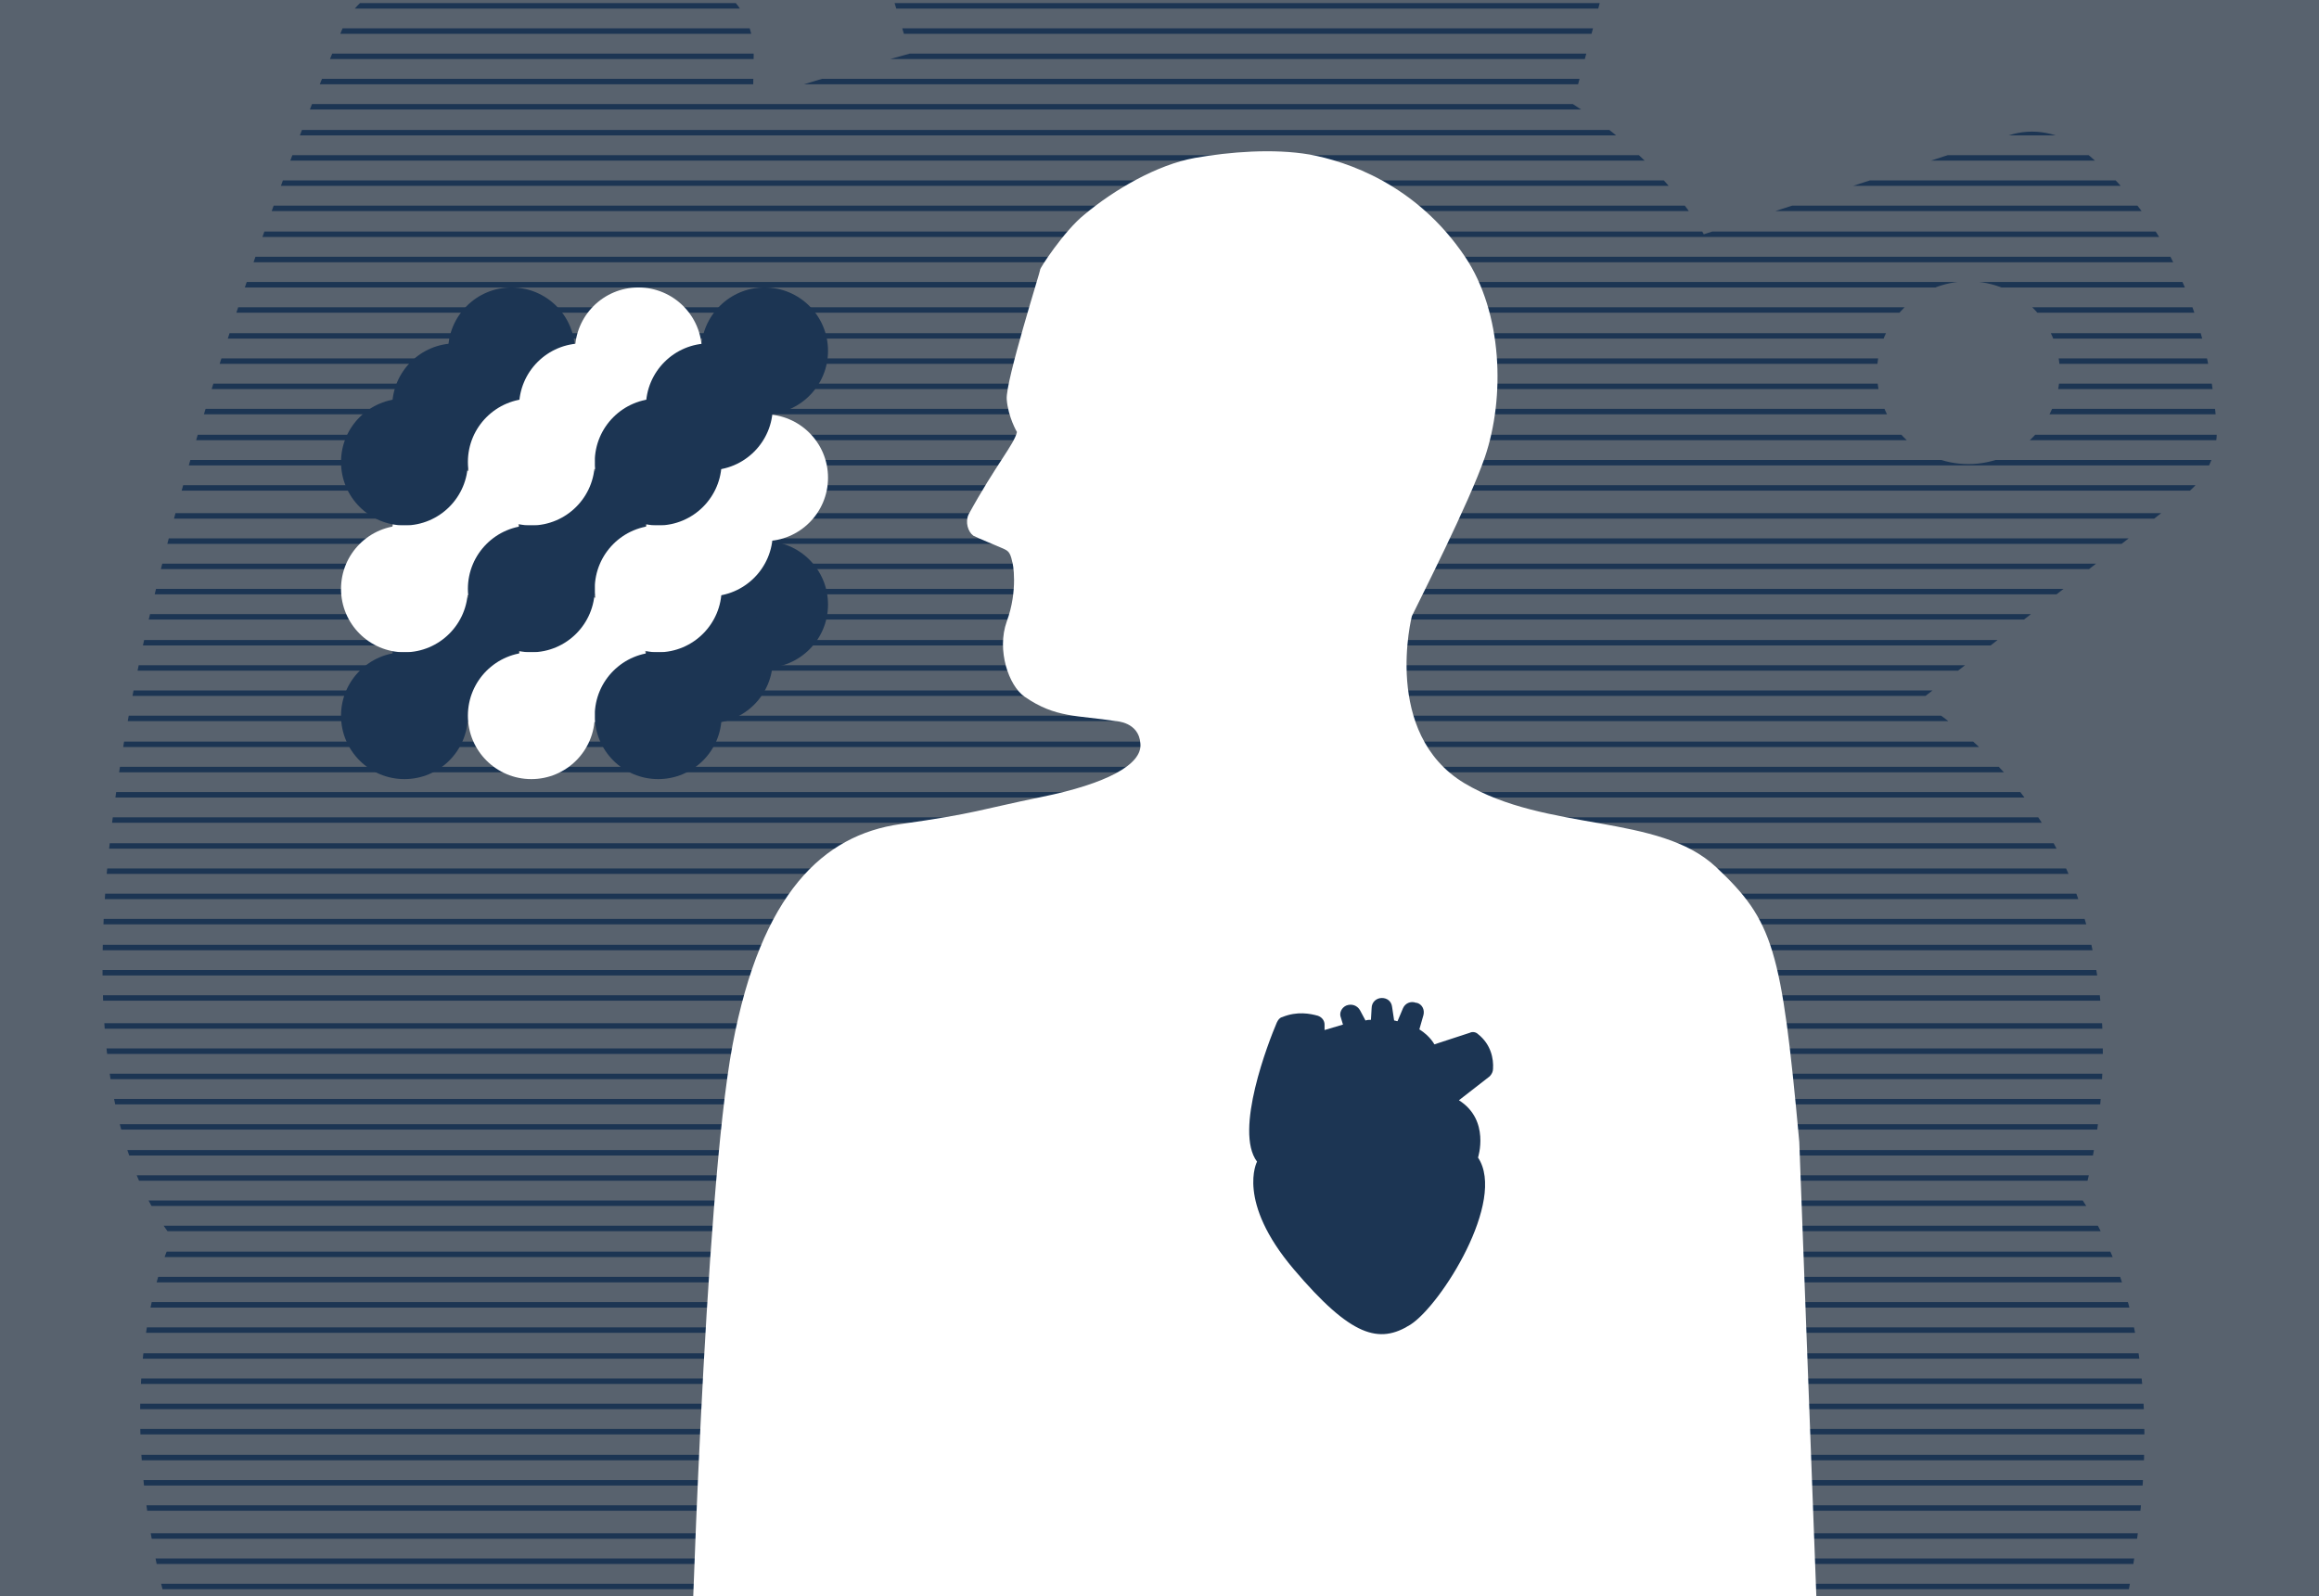
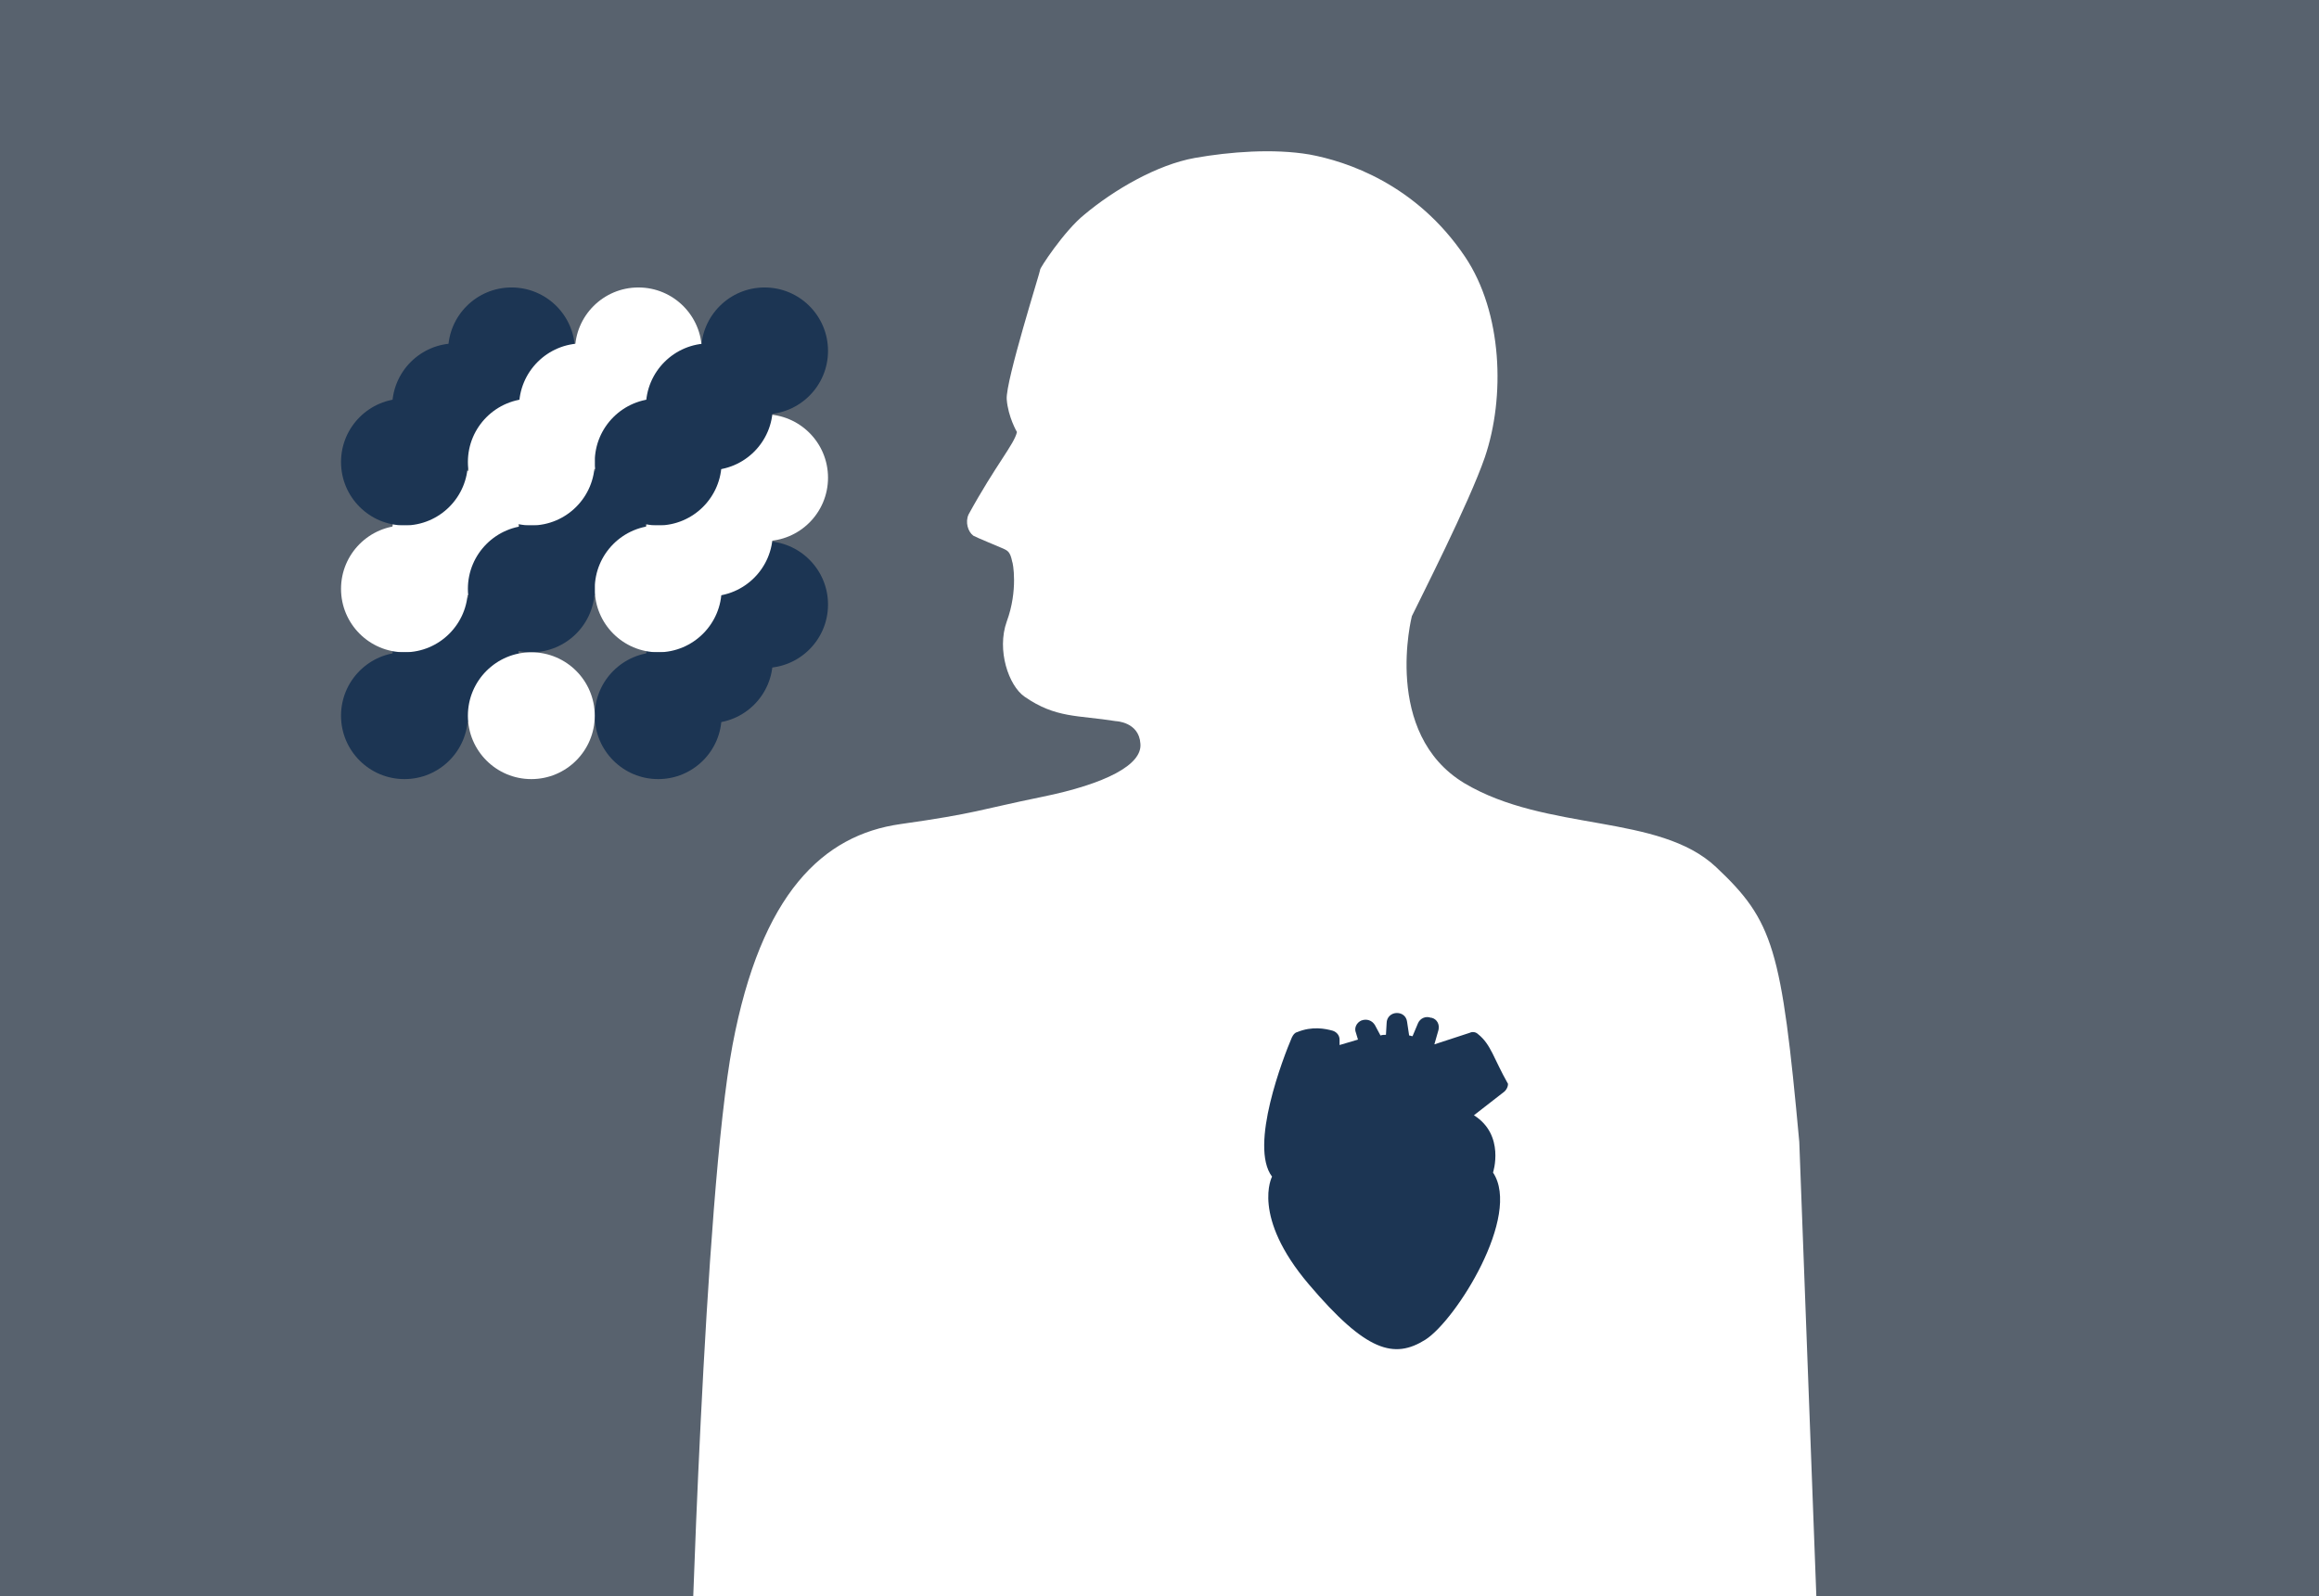
<svg xmlns="http://www.w3.org/2000/svg" xmlns:xlink="http://www.w3.org/1999/xlink" version="1.1" id="Vrstva_1" x="0px" y="0px" viewBox="0 0 340 260" style="enable-background:new 0 0 340 260;" xml:space="preserve" width="700" height="482" preserveAspectRatio="xMidYMid slice">
  <rect x="0" y="0" width="340" height="260" fill="#808080" stroke="none" />
  <style type="text/css">
	.st0{opacity:0.4;}
	.st1{fill:#1C3553;}
	.st2{clip-path:url(#SVGID_2_);}
	.st3{clip-path:url(#SVGID_4_);}
	.st4{fill:none;}
	.st5{fill:#FFFFFF;}
</style>
  <g class="st0">
    <rect y="0" class="st1" width="340" height="260" />
  </g>
  <g>
    <g>
      <defs>
        <rect id="SVGID_1_" y="0" width="340" height="260" />
      </defs>
      <clipPath id="SVGID_2_">
        <use xlink:href="#SVGID_1_" style="overflow:visible;" />
      </clipPath>
      <g class="st2">
        <defs>
-           <path id="SVGID_3_" d="M305,34.7c-3-2.3-6.9-3.1-10.5-1.9l-44.7,14.5c0,0-5.2-10.1-19.2-19.1l4.9-18.4      c1.8-6.7-1.9-13.5-8.4-15.8l-0.9-0.3c-6.5-2.3-30.3,5.1-30.3,5.1c-0.8-6.6-6.4-11.6-13.1-11.6l0,0c-7.1,0-38,6-44.5,8.9      l-0.2,0.1c-6.2,2.7-9.3,9.6-7.3,16l2.6,8.6c0,0-14.9,4.1-23,6.9l0.1-6.7c0.1-5.3-3.3-9.9-8.4-11.5c-9.6-3-26.3-5.9-45.2,1.3      c-3.1,1.2-5.6,3.5-6.8,6.6c-10,24-55,138.1-24.8,177.1c0,0-26.7,50.7,46.4,136.5c73.2,85.8,108.4,95.7,147.8,70.4      s122.4-157.6,85.8-212.5c0,0,15.5-47.8-23.9-73.2l39.2-30.4c2.9-2.3,4.6-5.9,4.4-9.6C324.4,66,321.1,47.3,305,34.7z M288.6,81      c-7.4,0-13.4-6-13.4-13.4s6-13.4,13.4-13.4s13.4,6,13.4,13.4C301.9,75,296,81,288.6,81z" />
-         </defs>
+           </defs>
        <clipPath id="SVGID_4_">
          <use xlink:href="#SVGID_3_" style="overflow:visible;" />
        </clipPath>
        <g class="st3">
          <rect x="207.2" y="12.9" class="st4" width="72" height="74.8" />
          <g>
            <polygon class="st1" points="351.6,-61.4 350.8,-61.4 279.6,-61.4 278.8,-61.4 207.6,-61.4 206.8,-61.4 135.6,-61.4        134.8,-61.4 63.6,-61.4 62.8,-61.4 -8.4,-61.4 -9.2,-61.4 -81.2,-61.4 -81.2,-60.6 -9.2,-60.6 -8.4,-60.6 62.8,-60.6        63.6,-60.6 134.8,-60.6 135.6,-60.6 206.8,-60.6 207.6,-60.6 278.8,-60.6 279.6,-60.6 350.8,-60.6 351.6,-60.6 423.6,-60.6        423.6,-61.4      " />
            <polygon class="st1" points="350.8,454.4 279.6,454.4 278.8,454.4 207.6,454.4 206.8,454.4 135.6,454.4 134.8,454.4        63.6,454.4 62.8,454.4 -8.4,454.4 -9.2,454.4 -81.2,454.4 -81.2,455.2 -9.2,455.2 -8.4,455.2 62.8,455.2 63.6,455.2        134.8,455.2 135.6,455.2 206.8,455.2 207.6,455.2 278.8,455.2 279.6,455.2 350.8,455.2 351.6,455.2 423.6,455.2 423.6,454.4        351.6,454.4      " />
            <polygon class="st1" points="350.8,450.7 279.6,450.7 278.8,450.7 207.6,450.7 206.8,450.7 135.6,450.7 134.8,450.7        63.6,450.7 62.8,450.7 -8.4,450.7 -9.2,450.7 -81.2,450.7 -81.2,451.5 -9.2,451.5 -8.4,451.5 62.8,451.5 63.6,451.5        134.8,451.5 135.6,451.5 206.8,451.5 207.6,451.5 278.8,451.5 279.6,451.5 350.8,451.5 351.6,451.5 423.6,451.5 423.6,450.7        351.6,450.7      " />
            <polygon class="st1" points="350.8,446.9 279.6,446.9 278.8,446.9 207.6,446.9 206.8,446.9 135.6,446.9 134.8,446.9        63.6,446.9 62.8,446.9 -8.4,446.9 -9.2,446.9 -81.2,446.9 -81.2,447.7 -9.2,447.7 -8.4,447.7 62.8,447.7 63.6,447.7        134.8,447.7 135.6,447.7 206.8,447.7 207.6,447.7 278.8,447.7 279.6,447.7 350.8,447.7 351.6,447.7 423.6,447.7 423.6,446.9        351.6,446.9      " />
            <polygon class="st1" points="350.8,443.2 279.6,443.2 278.8,443.2 207.6,443.2 206.8,443.2 135.6,443.2 134.8,443.2        63.6,443.2 62.8,443.2 -8.4,443.2 -9.2,443.2 -81.2,443.2 -81.2,444 -9.2,444 -8.4,444 62.8,444 63.6,444 134.8,444 135.6,444        206.8,444 207.6,444 278.8,444 279.6,444 350.8,444 351.6,444 423.6,444 423.6,443.2 351.6,443.2      " />
            <polygon class="st1" points="350.8,439.5 279.6,439.5 278.8,439.5 207.6,439.5 206.8,439.5 135.6,439.5 134.8,439.5        63.6,439.5 62.8,439.5 -8.4,439.5 -9.2,439.5 -81.2,439.5 -81.2,440.3 -9.2,440.3 -8.4,440.3 62.8,440.3 63.6,440.3        134.8,440.3 135.6,440.3 206.8,440.3 207.6,440.3 278.8,440.3 279.6,440.3 350.8,440.3 351.6,440.3 423.6,440.3 423.6,439.5        351.6,439.5      " />
            <polygon class="st1" points="350.8,435.8 279.6,435.8 278.8,435.8 207.6,435.8 206.8,435.8 135.6,435.8 134.8,435.8        63.6,435.8 62.8,435.8 -8.4,435.8 -9.2,435.8 -81.2,435.8 -81.2,436.6 -9.2,436.6 -8.4,436.6 62.8,436.6 63.6,436.6        134.8,436.6 135.6,436.6 206.8,436.6 207.6,436.6 278.8,436.6 279.6,436.6 350.8,436.6 351.6,436.6 423.6,436.6 423.6,435.8        351.6,435.8      " />
            <polygon class="st1" points="350.8,432 279.6,432 278.8,432 207.6,432 206.8,432 135.6,432 134.8,432 63.6,432 62.8,432        -8.4,432 -9.2,432 -81.2,432 -81.2,432.8 -9.2,432.8 -8.4,432.8 62.8,432.8 63.6,432.8 134.8,432.8 135.6,432.8 206.8,432.8        207.6,432.8 278.8,432.8 279.6,432.8 350.8,432.8 351.6,432.8 423.6,432.8 423.6,432 351.6,432      " />
            <polygon class="st1" points="350.8,428.3 279.6,428.3 278.8,428.3 207.6,428.3 206.8,428.3 135.6,428.3 134.8,428.3        63.6,428.3 62.8,428.3 -8.4,428.3 -9.2,428.3 -81.2,428.3 -81.2,429.1 -9.2,429.1 -8.4,429.1 62.8,429.1 63.6,429.1        134.8,429.1 135.6,429.1 206.8,429.1 207.6,429.1 278.8,429.1 279.6,429.1 350.8,429.1 351.6,429.1 423.6,429.1 423.6,428.3        351.6,428.3      " />
            <polygon class="st1" points="350.8,424.6 279.6,424.6 278.8,424.6 207.6,424.6 206.8,424.6 135.6,424.6 134.8,424.6        63.6,424.6 62.8,424.6 -8.4,424.6 -9.2,424.6 -81.2,424.6 -81.2,425.4 -9.2,425.4 -8.4,425.4 62.8,425.4 63.6,425.4        134.8,425.4 135.6,425.4 206.8,425.4 207.6,425.4 278.8,425.4 279.6,425.4 350.8,425.4 351.6,425.4 423.6,425.4 423.6,424.6        351.6,424.6      " />
            <polygon class="st1" points="350.8,420.9 279.6,420.9 278.8,420.9 207.6,420.9 206.8,420.9 135.6,420.9 134.8,420.9        63.6,420.9 62.8,420.9 -8.4,420.9 -9.2,420.9 -81.2,420.9 -81.2,421.7 -9.2,421.7 -8.4,421.7 62.8,421.7 63.6,421.7        134.8,421.7 135.6,421.7 206.8,421.7 207.6,421.7 278.8,421.7 279.6,421.7 350.8,421.7 351.6,421.7 423.6,421.7 423.6,420.9        351.6,420.9      " />
            <polygon class="st1" points="350.8,417.1 279.6,417.1 278.8,417.1 207.6,417.1 206.8,417.1 135.6,417.1 134.8,417.1        63.6,417.1 62.8,417.1 -8.4,417.1 -9.2,417.1 -81.2,417.1 -81.2,417.9 -9.2,417.9 -8.4,417.9 62.8,417.9 63.6,417.9        134.8,417.9 135.6,417.9 206.8,417.9 207.6,417.9 278.8,417.9 279.6,417.9 350.8,417.9 351.6,417.9 423.6,417.9 423.6,417.1        351.6,417.1      " />
            <polygon class="st1" points="350.8,413.4 279.6,413.4 278.8,413.4 207.6,413.4 206.8,413.4 135.6,413.4 134.8,413.4        63.6,413.4 62.8,413.4 -8.4,413.4 -9.2,413.4 -81.2,413.4 -81.2,414.2 -9.2,414.2 -8.4,414.2 62.8,414.2 63.6,414.2        134.8,414.2 135.6,414.2 206.8,414.2 207.6,414.2 278.8,414.2 279.6,414.2 350.8,414.2 351.6,414.2 423.6,414.2 423.6,413.4        351.6,413.4      " />
            <polygon class="st1" points="350.8,409.7 279.6,409.7 278.8,409.7 207.6,409.7 206.8,409.7 135.6,409.7 134.8,409.7        63.6,409.7 62.8,409.7 -8.4,409.7 -9.2,409.7 -81.2,409.7 -81.2,410.5 -9.2,410.5 -8.4,410.5 62.8,410.5 63.6,410.5        134.8,410.5 135.6,410.5 206.8,410.5 207.6,410.5 278.8,410.5 279.6,410.5 350.8,410.5 351.6,410.5 423.6,410.5 423.6,409.7        351.6,409.7      " />
            <polygon class="st1" points="350.8,406 279.6,406 278.8,406 207.6,406 206.8,406 135.6,406 134.8,406 63.6,406 62.8,406        -8.4,406 -9.2,406 -81.2,406 -81.2,406.8 -9.2,406.8 -8.4,406.8 62.8,406.8 63.6,406.8 134.8,406.8 135.6,406.8 206.8,406.8        207.6,406.8 278.8,406.8 279.6,406.8 350.8,406.8 351.6,406.8 423.6,406.8 423.6,406 351.6,406      " />
            <polygon class="st1" points="350.8,402.2 279.6,402.2 278.8,402.2 207.6,402.2 206.8,402.2 135.6,402.2 134.8,402.2        63.6,402.2 62.8,402.2 -8.4,402.2 -9.2,402.2 -81.2,402.2 -81.2,403 -9.2,403 -8.4,403 62.8,403 63.6,403 134.8,403 135.6,403        206.8,403 207.6,403 278.8,403 279.6,403 350.8,403 351.6,403 423.6,403 423.6,402.2 351.6,402.2      " />
-             <polygon class="st1" points="350.8,398.5 279.6,398.5 278.8,398.5 207.6,398.5 206.8,398.5 135.6,398.5 134.8,398.5        63.6,398.5 62.8,398.5 -8.4,398.5 -9.2,398.5 -81.2,398.5 -81.2,399.3 -9.2,399.3 -8.4,399.3 62.8,399.3 63.6,399.3        134.8,399.3 135.6,399.3 206.8,399.3 207.6,399.3 278.8,399.3 279.6,399.3 350.8,399.3 351.6,399.3 423.6,399.3 423.6,398.5        351.6,398.5      " />
            <polygon class="st1" points="350.8,394.8 279.6,394.8 278.8,394.8 207.6,394.8 206.8,394.8 135.6,394.8 134.8,394.8        63.6,394.8 62.8,394.8 -8.4,394.8 -9.2,394.8 -81.2,394.8 -81.2,395.6 -9.2,395.6 -8.4,395.6 62.8,395.6 63.6,395.6        134.8,395.6 135.6,395.6 206.8,395.6 207.6,395.6 278.8,395.6 279.6,395.6 350.8,395.6 351.6,395.6 423.6,395.6 423.6,394.8        351.6,394.8      " />
            <polygon class="st1" points="350.8,391.1 279.6,391.1 278.8,391.1 207.6,391.1 206.8,391.1 135.6,391.1 134.8,391.1        63.6,391.1 62.8,391.1 -8.4,391.1 -9.2,391.1 -81.2,391.1 -81.2,391.9 -9.2,391.9 -8.4,391.9 62.8,391.9 63.6,391.9        134.8,391.9 135.6,391.9 206.8,391.9 207.6,391.9 278.8,391.9 279.6,391.9 350.8,391.9 351.6,391.9 423.6,391.9 423.6,391.1        351.6,391.1      " />
            <polygon class="st1" points="350.8,387.4 279.6,387.4 278.8,387.4 207.6,387.4 206.8,387.4 135.6,387.4 134.8,387.4        63.6,387.4 62.8,387.4 -8.4,387.4 -9.2,387.4 -81.2,387.4 -81.2,388.2 -9.2,388.2 -8.4,388.2 62.8,388.2 63.6,388.2        134.8,388.2 135.6,388.2 206.8,388.2 207.6,388.2 278.8,388.2 279.6,388.2 350.8,388.2 351.6,388.2 423.6,388.2 423.6,387.4        351.6,387.4      " />
            <polygon class="st1" points="279.3,458.1 208.1,458.1 207.3,458.1 136.1,458.1 135.3,458.1 64.1,458.1 63.3,458.1 -7.9,458.1        -8.7,458.1 -80.7,458.1 -80.7,458.9 -8.7,458.9 -7.9,458.9 63.3,458.9 64.1,458.9 135.3,458.9 136.1,458.9 207.3,458.9        208.1,458.9 279.3,458.9 280.1,458.9 352.1,458.9 352.1,458.1 280.1,458.1      " />
            <polygon class="st1" points="350.8,379.6 279.6,379.6 278.8,379.6 207.6,379.6 206.8,379.6 135.6,379.6 134.8,379.6        63.6,379.6 62.8,379.6 -8.4,379.6 -9.2,379.6 -81.2,379.6 -81.2,380.4 -9.2,380.4 -8.4,380.4 62.8,380.4 63.6,380.4        134.8,380.4 135.6,380.4 206.8,380.4 207.6,380.4 278.8,380.4 279.6,380.4 350.8,380.4 351.6,380.4 423.6,380.4 423.6,379.6        351.6,379.6      " />
            <polygon class="st1" points="350.8,375.9 279.6,375.9 278.8,375.9 207.6,375.9 206.8,375.9 135.6,375.9 134.8,375.9        63.6,375.9 62.8,375.9 -8.4,375.9 -9.2,375.9 -81.2,375.9 -81.2,376.7 -9.2,376.7 -8.4,376.7 62.8,376.7 63.6,376.7        134.8,376.7 135.6,376.7 206.8,376.7 207.6,376.7 278.8,376.7 279.6,376.7 350.8,376.7 351.6,376.7 423.6,376.7 423.6,375.9        351.6,375.9      " />
            <polygon class="st1" points="350.8,372.1 279.6,372.1 278.8,372.1 207.6,372.1 206.8,372.1 135.6,372.1 134.8,372.1        63.6,372.1 62.8,372.1 -8.4,372.1 -9.2,372.1 -81.2,372.1 -81.2,372.9 -9.2,372.9 -8.4,372.9 62.8,372.9 63.6,372.9        134.8,372.9 135.6,372.9 206.8,372.9 207.6,372.9 278.8,372.9 279.6,372.9 350.8,372.9 351.6,372.9 423.6,372.9 423.6,372.1        351.6,372.1      " />
            <polygon class="st1" points="350.8,368.4 279.6,368.4 278.8,368.4 207.6,368.4 206.8,368.4 135.6,368.4 134.8,368.4        63.6,368.4 62.8,368.4 -8.4,368.4 -9.2,368.4 -81.2,368.4 -81.2,369.2 -9.2,369.2 -8.4,369.2 62.8,369.2 63.6,369.2        134.8,369.2 135.6,369.2 206.8,369.2 207.6,369.2 278.8,369.2 279.6,369.2 350.8,369.2 351.6,369.2 423.6,369.2 423.6,368.4        351.6,368.4      " />
            <polygon class="st1" points="350.8,364.7 279.6,364.7 278.8,364.7 207.6,364.7 206.8,364.7 135.6,364.7 134.8,364.7        63.6,364.7 62.8,364.7 -8.4,364.7 -9.2,364.7 -81.2,364.7 -81.2,365.5 -9.2,365.5 -8.4,365.5 62.8,365.5 63.6,365.5        134.8,365.5 135.6,365.5 206.8,365.5 207.6,365.5 278.8,365.5 279.6,365.5 350.8,365.5 351.6,365.5 423.6,365.5 423.6,364.7        351.6,364.7      " />
            <polygon class="st1" points="350.8,361 279.6,361 278.8,361 207.6,361 206.8,361 135.6,361 134.8,361 63.6,361 62.8,361        -8.4,361 -9.2,361 -81.2,361 -81.2,361.8 -9.2,361.8 -8.4,361.8 62.8,361.8 63.6,361.8 134.8,361.8 135.6,361.8 206.8,361.8        207.6,361.8 278.8,361.8 279.6,361.8 350.8,361.8 351.6,361.8 423.6,361.8 423.6,361 351.6,361      " />
            <polygon class="st1" points="350.8,357.2 279.6,357.2 278.8,357.2 207.6,357.2 206.8,357.2 135.6,357.2 134.8,357.2        63.6,357.2 62.8,357.2 -8.4,357.2 -9.2,357.2 -81.2,357.2 -81.2,358 -9.2,358 -8.4,358 62.8,358 63.6,358 134.8,358 135.6,358        206.8,358 207.6,358 278.8,358 279.6,358 350.8,358 351.6,358 423.6,358 423.6,357.2 351.6,357.2      " />
            <polygon class="st1" points="350.8,353.5 279.6,353.5 278.8,353.5 207.6,353.5 206.8,353.5 135.6,353.5 134.8,353.5        63.6,353.5 62.8,353.5 -8.4,353.5 -9.2,353.5 -81.2,353.5 -81.2,354.3 -9.2,354.3 -8.4,354.3 62.8,354.3 63.6,354.3        134.8,354.3 135.6,354.3 206.8,354.3 207.6,354.3 278.8,354.3 279.6,354.3 350.8,354.3 351.6,354.3 423.6,354.3 423.6,353.5        351.6,353.5      " />
-             <polygon class="st1" points="350.8,349.8 279.6,349.8 278.8,349.8 207.6,349.8 206.8,349.8 135.6,349.8 134.8,349.8        63.6,349.8 62.8,349.8 -8.4,349.8 -9.2,349.8 -81.2,349.8 -81.2,350.6 -9.2,350.6 -8.4,350.6 62.8,350.6 63.6,350.6        134.8,350.6 135.6,350.6 206.8,350.6 207.6,350.6 278.8,350.6 279.6,350.6 350.8,350.6 351.6,350.6 423.6,350.6 423.6,349.8        351.6,349.8      " />
            <polygon class="st1" points="350.8,346.1 279.6,346.1 278.8,346.1 207.6,346.1 206.8,346.1 135.6,346.1 134.8,346.1        63.6,346.1 62.8,346.1 -8.4,346.1 -9.2,346.1 -81.2,346.1 -81.2,346.9 -9.2,346.9 -8.4,346.9 62.8,346.9 63.6,346.9        134.8,346.9 135.6,346.9 206.8,346.9 207.6,346.9 278.8,346.9 279.6,346.9 350.8,346.9 351.6,346.9 423.6,346.9 423.6,346.1        351.6,346.1      " />
            <polygon class="st1" points="350.8,342.3 279.6,342.3 278.8,342.3 207.6,342.3 206.8,342.3 135.6,342.3 134.8,342.3        63.6,342.3 62.8,342.3 -8.4,342.3 -9.2,342.3 -81.2,342.3 -81.2,343.1 -9.2,343.1 -8.4,343.1 62.8,343.1 63.6,343.1        134.8,343.1 135.6,343.1 206.8,343.1 207.6,343.1 278.8,343.1 279.6,343.1 350.8,343.1 351.6,343.1 423.6,343.1 423.6,342.3        351.6,342.3      " />
            <polygon class="st1" points="350.8,338.6 279.6,338.6 278.8,338.6 207.6,338.6 206.8,338.6 135.6,338.6 134.8,338.6        63.6,338.6 62.8,338.6 -8.4,338.6 -9.2,338.6 -81.2,338.6 -81.2,339.4 -9.2,339.4 -8.4,339.4 62.8,339.4 63.6,339.4        134.8,339.4 135.6,339.4 206.8,339.4 207.6,339.4 278.8,339.4 279.6,339.4 350.8,339.4 351.6,339.4 423.6,339.4 423.6,338.6        351.6,338.6      " />
            <polygon class="st1" points="350.8,334.9 279.6,334.9 278.8,334.9 207.6,334.9 206.8,334.9 135.6,334.9 134.8,334.9        63.6,334.9 62.8,334.9 -8.4,334.9 -9.2,334.9 -81.2,334.9 -81.2,335.7 -9.2,335.7 -8.4,335.7 62.8,335.7 63.6,335.7        134.8,335.7 135.6,335.7 206.8,335.7 207.6,335.7 278.8,335.7 279.6,335.7 350.8,335.7 351.6,335.7 423.6,335.7 423.6,334.9        351.6,334.9      " />
            <polygon class="st1" points="350.8,331.2 279.6,331.2 278.8,331.2 207.6,331.2 206.8,331.2 135.6,331.2 134.8,331.2        63.6,331.2 62.8,331.2 -8.4,331.2 -9.2,331.2 -81.2,331.2 -81.2,332 -9.2,332 -8.4,332 62.8,332 63.6,332 134.8,332 135.6,332        206.8,332 207.6,332 278.8,332 279.6,332 350.8,332 351.6,332 423.6,332 423.6,331.2 351.6,331.2      " />
            <polygon class="st1" points="350.8,327.4 279.6,327.4 278.8,327.4 207.6,327.4 206.8,327.4 135.6,327.4 134.8,327.4        63.6,327.4 62.8,327.4 -8.4,327.4 -9.2,327.4 -81.2,327.4 -81.2,328.2 -9.2,328.2 -8.4,328.2 62.8,328.2 63.6,328.2        134.8,328.2 135.6,328.2 206.8,328.2 207.6,328.2 278.8,328.2 279.6,328.2 350.8,328.2 351.6,328.2 423.6,328.2 423.6,327.4        351.6,327.4      " />
            <polygon class="st1" points="350.8,323.7 279.6,323.7 278.8,323.7 207.6,323.7 206.8,323.7 135.6,323.7 134.8,323.7        63.6,323.7 62.8,323.7 -8.4,323.7 -9.2,323.7 -81.2,323.7 -81.2,324.5 -9.2,324.5 -8.4,324.5 62.8,324.5 63.6,324.5        134.8,324.5 135.6,324.5 206.8,324.5 207.6,324.5 278.8,324.5 279.6,324.5 350.8,324.5 351.6,324.5 423.6,324.5 423.6,323.7        351.6,323.7      " />
            <polygon class="st1" points="350.8,320 279.6,320 278.8,320 207.6,320 206.8,320 135.6,320 134.8,320 63.6,320 62.8,320        -8.4,320 -9.2,320 -81.2,320 -81.2,320.8 -9.2,320.8 -8.4,320.8 62.8,320.8 63.6,320.8 134.8,320.8 135.6,320.8 206.8,320.8        207.6,320.8 278.8,320.8 279.6,320.8 350.8,320.8 351.6,320.8 423.6,320.8 423.6,320 351.6,320      " />
            <polygon class="st1" points="350.8,316.3 279.6,316.3 278.8,316.3 207.6,316.3 206.8,316.3 135.6,316.3 134.8,316.3        63.6,316.3 62.8,316.3 -8.4,316.3 -9.2,316.3 -81.2,316.3 -81.2,317.1 -9.2,317.1 -8.4,317.1 62.8,317.1 63.6,317.1        134.8,317.1 135.6,317.1 206.8,317.1 207.6,317.1 278.8,317.1 279.6,317.1 350.8,317.1 351.6,317.1 423.6,317.1 423.6,316.3        351.6,316.3      " />
            <polygon class="st1" points="350.8,312.6 279.6,312.6 278.8,312.6 207.6,312.6 206.8,312.6 135.6,312.6 134.8,312.6        63.6,312.6 62.8,312.6 -8.4,312.6 -9.2,312.6 -81.2,312.6 -81.2,313.4 -9.2,313.4 -8.4,313.4 62.8,313.4 63.6,313.4        134.8,313.4 135.6,313.4 206.8,313.4 207.6,313.4 278.8,313.4 279.6,313.4 350.8,313.4 351.6,313.4 423.6,313.4 423.6,312.6        351.6,312.6      " />
            <polygon class="st1" points="350.8,304.8 279.6,304.8 278.8,304.8 207.6,304.8 206.8,304.8 135.6,304.8 134.8,304.8        63.6,304.8 62.8,304.8 -8.4,304.8 -9.2,304.8 -81.2,304.8 -81.2,305.6 -9.2,305.6 -8.4,305.6 62.8,305.6 63.6,305.6        134.8,305.6 135.6,305.6 206.8,305.6 207.6,305.6 278.8,305.6 279.6,305.6 350.8,305.6 351.6,305.6 423.6,305.6 423.6,304.8        351.6,304.8      " />
            <polygon class="st1" points="350.8,301.1 279.6,301.1 278.8,301.1 207.6,301.1 206.8,301.1 135.6,301.1 134.8,301.1        63.6,301.1 62.8,301.1 -8.4,301.1 -9.2,301.1 -81.2,301.1 -81.2,301.9 -9.2,301.9 -8.4,301.9 62.8,301.9 63.6,301.9        134.8,301.9 135.6,301.9 206.8,301.9 207.6,301.9 278.8,301.9 279.6,301.9 350.8,301.9 351.6,301.9 423.6,301.9 423.6,301.1        351.6,301.1      " />
            <polygon class="st1" points="350.8,297.3 279.6,297.3 278.8,297.3 207.6,297.3 206.8,297.3 135.6,297.3 134.8,297.3        63.6,297.3 62.8,297.3 -8.4,297.3 -9.2,297.3 -81.2,297.3 -81.2,298.1 -9.2,298.1 -8.4,298.1 62.8,298.1 63.6,298.1        134.8,298.1 135.6,298.1 206.8,298.1 207.6,298.1 278.8,298.1 279.6,298.1 350.8,298.1 351.6,298.1 423.6,298.1 423.6,297.3        351.6,297.3      " />
            <polygon class="st1" points="350.8,293.6 279.6,293.6 278.8,293.6 207.6,293.6 206.8,293.6 135.6,293.6 134.8,293.6        63.6,293.6 62.8,293.6 -8.4,293.6 -9.2,293.6 -81.2,293.6 -81.2,294.4 -9.2,294.4 -8.4,294.4 62.8,294.4 63.6,294.4        134.8,294.4 135.6,294.4 206.8,294.4 207.6,294.4 278.8,294.4 279.6,294.4 350.8,294.4 351.6,294.4 423.6,294.4 423.6,293.6        351.6,293.6      " />
            <polygon class="st1" points="350.8,289.9 279.6,289.9 278.8,289.9 207.6,289.9 206.8,289.9 135.6,289.9 134.8,289.9        63.6,289.9 62.8,289.9 -8.4,289.9 -9.2,289.9 -81.2,289.9 -81.2,290.7 -9.2,290.7 -8.4,290.7 62.8,290.7 63.6,290.7        134.8,290.7 135.6,290.7 206.8,290.7 207.6,290.7 278.8,290.7 279.6,290.7 350.8,290.7 351.6,290.7 423.6,290.7 423.6,289.9        351.6,289.9      " />
            <polygon class="st1" points="350.8,286.2 279.6,286.2 278.8,286.2 207.6,286.2 206.8,286.2 135.6,286.2 134.8,286.2        63.6,286.2 62.8,286.2 -8.4,286.2 -9.2,286.2 -81.2,286.2 -81.2,287 -9.2,287 -8.4,287 62.8,287 63.6,287 134.8,287 135.6,287        206.8,287 207.6,287 278.8,287 279.6,287 350.8,287 351.6,287 423.6,287 423.6,286.2 351.6,286.2      " />
            <polygon class="st1" points="350.8,282.4 279.6,282.4 278.8,282.4 207.6,282.4 206.8,282.4 135.6,282.4 134.8,282.4        63.6,282.4 62.8,282.4 -8.4,282.4 -9.2,282.4 -81.2,282.4 -81.2,283.2 -9.2,283.2 -8.4,283.2 62.8,283.2 63.6,283.2        134.8,283.2 135.6,283.2 206.8,283.2 207.6,283.2 278.8,283.2 279.6,283.2 350.8,283.2 351.6,283.2 423.6,283.2 423.6,282.4        351.6,282.4      " />
            <polygon class="st1" points="350.8,278.7 279.6,278.7 278.8,278.7 207.6,278.7 206.8,278.7 135.6,278.7 134.8,278.7        63.6,278.7 62.8,278.7 -8.4,278.7 -9.2,278.7 -81.2,278.7 -81.2,279.5 -9.2,279.5 -8.4,279.5 62.8,279.5 63.6,279.5        134.8,279.5 135.6,279.5 206.8,279.5 207.6,279.5 278.8,279.5 279.6,279.5 350.8,279.5 351.6,279.5 423.6,279.5 423.6,278.7        351.6,278.7      " />
            <polygon class="st1" points="350.8,275 279.6,275 278.8,275 207.6,275 206.8,275 135.6,275 134.8,275 63.6,275 62.8,275        -8.4,275 -9.2,275 -81.2,275 -81.2,275.8 -9.2,275.8 -8.4,275.8 62.8,275.8 63.6,275.8 134.8,275.8 135.6,275.8 206.8,275.8        207.6,275.8 278.8,275.8 279.6,275.8 350.8,275.8 351.6,275.8 423.6,275.8 423.6,275 351.6,275      " />
            <polygon class="st1" points="350.8,271.3 279.6,271.3 278.8,271.3 207.6,271.3 206.8,271.3 135.6,271.3 134.8,271.3        63.6,271.3 62.8,271.3 -8.4,271.3 -9.2,271.3 -81.2,271.3 -81.2,272.1 -9.2,272.1 -8.4,272.1 62.8,272.1 63.6,272.1        134.8,272.1 135.6,272.1 206.8,272.1 207.6,272.1 278.8,272.1 279.6,272.1 350.8,272.1 351.6,272.1 423.6,272.1 423.6,271.3        351.6,271.3      " />
            <polygon class="st1" points="350.8,267.5 279.6,267.5 278.8,267.5 207.6,267.5 206.8,267.5 135.6,267.5 134.8,267.5        63.6,267.5 62.8,267.5 -8.4,267.5 -9.2,267.5 -81.2,267.5 -81.2,268.3 -9.2,268.3 -8.4,268.3 62.8,268.3 63.6,268.3        134.8,268.3 135.6,268.3 206.8,268.3 207.6,268.3 278.8,268.3 279.6,268.3 350.8,268.3 351.6,268.3 423.6,268.3 423.6,267.5        351.6,267.5      " />
            <polygon class="st1" points="350.8,263.8 279.6,263.8 278.8,263.8 207.6,263.8 206.8,263.8 135.6,263.8 134.8,263.8        63.6,263.8 62.8,263.8 -8.4,263.8 -9.2,263.8 -81.2,263.8 -81.2,264.6 -9.2,264.6 -8.4,264.6 62.8,264.6 63.6,264.6        134.8,264.6 135.6,264.6 206.8,264.6 207.6,264.6 278.8,264.6 279.6,264.6 350.8,264.6 351.6,264.6 423.6,264.6 423.6,263.8        351.6,263.8      " />
            <polygon class="st1" points="350.8,260.1 279.6,260.1 278.8,260.1 207.6,260.1 206.8,260.1 135.6,260.1 134.8,260.1        63.6,260.1 62.8,260.1 -8.4,260.1 -9.2,260.1 -81.2,260.1 -81.2,260.9 -9.2,260.9 -8.4,260.9 62.8,260.9 63.6,260.9        134.8,260.9 135.6,260.9 206.8,260.9 207.6,260.9 278.8,260.9 279.6,260.9 350.8,260.9 351.6,260.9 423.6,260.9 423.6,260.1        351.6,260.1      " />
            <polygon class="st1" points="350.8,256.4 279.6,256.4 278.8,256.4 207.6,256.4 206.8,256.4 135.6,256.4 134.8,256.4        63.6,256.4 62.8,256.4 -8.4,256.4 -9.2,256.4 -81.2,256.4 -81.2,257.2 -9.2,257.2 -8.4,257.2 62.8,257.2 63.6,257.2        134.8,257.2 135.6,257.2 206.8,257.2 207.6,257.2 278.8,257.2 279.6,257.2 350.8,257.2 351.6,257.2 423.6,257.2 423.6,256.4        351.6,256.4      " />
            <polygon class="st1" points="350.8,252.6 279.6,252.6 278.8,252.6 207.6,252.6 206.8,252.6 135.6,252.6 134.8,252.6        63.6,252.6 62.8,252.6 -8.4,252.6 -9.2,252.6 -81.2,252.6 -81.2,253.4 -9.2,253.4 -8.4,253.4 62.8,253.4 63.6,253.4        134.8,253.4 135.6,253.4 206.8,253.4 207.6,253.4 278.8,253.4 279.6,253.4 350.8,253.4 351.6,253.4 423.6,253.4 423.6,252.6        351.6,252.6      " />
            <polygon class="st1" points="350.8,248.9 279.6,248.9 278.8,248.9 207.6,248.9 206.8,248.9 135.6,248.9 134.8,248.9        63.6,248.9 62.8,248.9 -8.4,248.9 -9.2,248.9 -81.2,248.9 -81.2,249.7 -9.2,249.7 -8.4,249.7 62.8,249.7 63.6,249.7        134.8,249.7 135.6,249.7 206.8,249.7 207.6,249.7 278.8,249.7 279.6,249.7 350.8,249.7 351.6,249.7 423.6,249.7 423.6,248.9        351.6,248.9      " />
            <polygon class="st1" points="350.8,245.2 279.6,245.2 278.8,245.2 207.6,245.2 206.8,245.2 135.6,245.2 134.8,245.2        63.6,245.2 62.8,245.2 -8.4,245.2 -9.2,245.2 -81.2,245.2 -81.2,246 -9.2,246 -8.4,246 62.8,246 63.6,246 134.8,246 135.6,246        206.8,246 207.6,246 278.8,246 279.6,246 350.8,246 351.6,246 423.6,246 423.6,245.2 351.6,245.2      " />
            <polygon class="st1" points="350.8,241.5 279.6,241.5 278.8,241.5 207.6,241.5 206.8,241.5 135.6,241.5 134.8,241.5        63.6,241.5 62.8,241.5 -8.4,241.5 -9.2,241.5 -81.2,241.5 -81.2,242.3 -9.2,242.3 -8.4,242.3 62.8,242.3 63.6,242.3        134.8,242.3 135.6,242.3 206.8,242.3 207.6,242.3 278.8,242.3 279.6,242.3 350.8,242.3 351.6,242.3 423.6,242.3 423.6,241.5        351.6,241.5      " />
            <polygon class="st1" points="350.8,237.8 279.6,237.8 278.8,237.8 207.6,237.8 206.8,237.8 135.6,237.8 134.8,237.8        63.6,237.8 62.8,237.8 -8.4,237.8 -9.2,237.8 -81.2,237.8 -81.2,238.6 -9.2,238.6 -8.4,238.6 62.8,238.6 63.6,238.6        134.8,238.6 135.6,238.6 206.8,238.6 207.6,238.6 278.8,238.6 279.6,238.6 350.8,238.6 351.6,238.6 423.6,238.6 423.6,237.8        351.6,237.8      " />
            <polygon class="st1" points="350.8,230 279.6,230 278.8,230 207.6,230 206.8,230 135.6,230 134.8,230 63.6,230 62.8,230        -8.4,230 -9.2,230 -81.2,230 -81.2,230.8 -9.2,230.8 -8.4,230.8 62.8,230.8 63.6,230.8 134.8,230.8 135.6,230.8 206.8,230.8        207.6,230.8 278.8,230.8 279.6,230.8 350.8,230.8 351.6,230.8 423.6,230.8 423.6,230 351.6,230      " />
            <polygon class="st1" points="350.8,226.3 279.6,226.3 278.8,226.3 207.6,226.3 206.8,226.3 135.6,226.3 134.8,226.3        63.6,226.3 62.8,226.3 -8.4,226.3 -9.2,226.3 -81.2,226.3 -81.2,227.1 -9.2,227.1 -8.4,227.1 62.8,227.1 63.6,227.1        134.8,227.1 135.6,227.1 206.8,227.1 207.6,227.1 278.8,227.1 279.6,227.1 350.8,227.1 351.6,227.1 423.6,227.1 423.6,226.3        351.6,226.3      " />
            <polygon class="st1" points="350.8,222.5 279.6,222.5 278.8,222.5 207.6,222.5 206.8,222.5 135.6,222.5 134.8,222.5        63.6,222.5 62.8,222.5 -8.4,222.5 -9.2,222.5 -81.2,222.5 -81.2,223.3 -9.2,223.3 -8.4,223.3 62.8,223.3 63.6,223.3        134.8,223.3 135.6,223.3 206.8,223.3 207.6,223.3 278.8,223.3 279.6,223.3 350.8,223.3 351.6,223.3 423.6,223.3 423.6,222.5        351.6,222.5      " />
            <polygon class="st1" points="350.8,218.8 279.6,218.8 278.8,218.8 207.6,218.8 206.8,218.8 135.6,218.8 134.8,218.8        63.6,218.8 62.8,218.8 -8.4,218.8 -9.2,218.8 -81.2,218.8 -81.2,219.6 -9.2,219.6 -8.4,219.6 62.8,219.6 63.6,219.6        134.8,219.6 135.6,219.6 206.8,219.6 207.6,219.6 278.8,219.6 279.6,219.6 350.8,219.6 351.6,219.6 423.6,219.6 423.6,218.8        351.6,218.8      " />
            <polygon class="st1" points="350.8,215.1 279.6,215.1 278.8,215.1 207.6,215.1 206.8,215.1 135.6,215.1 134.8,215.1        63.6,215.1 62.8,215.1 -8.4,215.1 -9.2,215.1 -81.2,215.1 -81.2,215.9 -9.2,215.9 -8.4,215.9 62.8,215.9 63.6,215.9        134.8,215.9 135.6,215.9 206.8,215.9 207.6,215.9 278.8,215.9 279.6,215.9 350.8,215.9 351.6,215.9 423.6,215.9 423.6,215.1        351.6,215.1      " />
            <polygon class="st1" points="350.8,211.4 279.6,211.4 278.8,211.4 207.6,211.4 206.8,211.4 135.6,211.4 134.8,211.4        63.6,211.4 62.8,211.4 -8.4,211.4 -9.2,211.4 -81.2,211.4 -81.2,212.2 -9.2,212.2 -8.4,212.2 62.8,212.2 63.6,212.2        134.8,212.2 135.6,212.2 206.8,212.2 207.6,212.2 278.8,212.2 279.6,212.2 350.8,212.2 351.6,212.2 423.6,212.2 423.6,211.4        351.6,211.4      " />
            <polygon class="st1" points="350.8,207.6 279.6,207.6 278.8,207.6 207.6,207.6 206.8,207.6 135.6,207.6 134.8,207.6        63.6,207.6 62.8,207.6 -8.4,207.6 -9.2,207.6 -81.2,207.6 -81.2,208.4 -9.2,208.4 -8.4,208.4 62.8,208.4 63.6,208.4        134.8,208.4 135.6,208.4 206.8,208.4 207.6,208.4 278.8,208.4 279.6,208.4 350.8,208.4 351.6,208.4 423.6,208.4 423.6,207.6        351.6,207.6      " />
            <polygon class="st1" points="350.8,203.9 279.6,203.9 278.8,203.9 207.6,203.9 206.8,203.9 135.6,203.9 134.8,203.9        63.6,203.9 62.8,203.9 -8.4,203.9 -9.2,203.9 -81.2,203.9 -81.2,204.7 -9.2,204.7 -8.4,204.7 62.8,204.7 63.6,204.7        134.8,204.7 135.6,204.7 206.8,204.7 207.6,204.7 278.8,204.7 279.6,204.7 350.8,204.7 351.6,204.7 423.6,204.7 423.6,203.9        351.6,203.9      " />
            <polygon class="st1" points="350.8,200.2 279.6,200.2 278.8,200.2 207.6,200.2 206.8,200.2 135.6,200.2 134.8,200.2        63.6,200.2 62.8,200.2 -8.4,200.2 -9.2,200.2 -81.2,200.2 -81.2,201 -9.2,201 -8.4,201 62.8,201 63.6,201 134.8,201 135.6,201        206.8,201 207.6,201 278.8,201 279.6,201 350.8,201 351.6,201 423.6,201 423.6,200.2 351.6,200.2      " />
            <polygon class="st1" points="350.8,196.5 279.6,196.5 278.8,196.5 207.6,196.5 206.8,196.5 135.6,196.5 134.8,196.5        63.6,196.5 62.8,196.5 -8.4,196.5 -9.2,196.5 -81.2,196.5 -81.2,197.3 -9.2,197.3 -8.4,197.3 62.8,197.3 63.6,197.3        134.8,197.3 135.6,197.3 206.8,197.3 207.6,197.3 278.8,197.3 279.6,197.3 350.8,197.3 351.6,197.3 423.6,197.3 423.6,196.5        351.6,196.5      " />
            <polygon class="st1" points="350.8,192.7 279.6,192.7 278.8,192.7 207.6,192.7 206.8,192.7 135.6,192.7 134.8,192.7        63.6,192.7 62.8,192.7 -8.4,192.7 -9.2,192.7 -81.2,192.7 -81.2,193.5 -9.2,193.5 -8.4,193.5 62.8,193.5 63.6,193.5        134.8,193.5 135.6,193.5 206.8,193.5 207.6,193.5 278.8,193.5 279.6,193.5 350.8,193.5 351.6,193.5 423.6,193.5 423.6,192.7        351.6,192.7      " />
            <polygon class="st1" points="350.8,189 279.6,189 278.8,189 207.6,189 206.8,189 135.6,189 134.8,189 63.6,189 62.8,189        -8.4,189 -9.2,189 -81.2,189 -81.2,189.8 -9.2,189.8 -8.4,189.8 62.8,189.8 63.6,189.8 134.8,189.8 135.6,189.8 206.8,189.8        207.6,189.8 278.8,189.8 279.6,189.8 350.8,189.8 351.6,189.8 423.6,189.8 423.6,189 351.6,189      " />
            <polygon class="st1" points="350.8,185.3 279.6,185.3 278.8,185.3 207.6,185.3 206.8,185.3 135.6,185.3 134.8,185.3        63.6,185.3 62.8,185.3 -8.4,185.3 -9.2,185.3 -81.2,185.3 -81.2,186.1 -9.2,186.1 -8.4,186.1 62.8,186.1 63.6,186.1        134.8,186.1 135.6,186.1 206.8,186.1 207.6,186.1 278.8,186.1 279.6,186.1 350.8,186.1 351.6,186.1 423.6,186.1 423.6,185.3        351.6,185.3      " />
            <polygon class="st1" points="350.8,181.6 279.6,181.6 278.8,181.6 207.6,181.6 206.8,181.6 135.6,181.6 134.8,181.6        63.6,181.6 62.8,181.6 -8.4,181.6 -9.2,181.6 -81.2,181.6 -81.2,182.4 -9.2,182.4 -8.4,182.4 62.8,182.4 63.6,182.4        134.8,182.4 135.6,182.4 206.8,182.4 207.6,182.4 278.8,182.4 279.6,182.4 350.8,182.4 351.6,182.4 423.6,182.4 423.6,181.6        351.6,181.6      " />
            <polygon class="st1" points="350.8,177.8 279.6,177.8 278.8,177.8 207.6,177.8 206.8,177.8 135.6,177.8 134.8,177.8        63.6,177.8 62.8,177.8 -8.4,177.8 -9.2,177.8 -81.2,177.8 -81.2,178.6 -9.2,178.6 -8.4,178.6 62.8,178.6 63.6,178.6        134.8,178.6 135.6,178.6 206.8,178.6 207.6,178.6 278.8,178.6 279.6,178.6 350.8,178.6 351.6,178.6 423.6,178.6 423.6,177.8        351.6,177.8      " />
            <polygon class="st1" points="350.8,174.1 279.6,174.1 278.8,174.1 207.6,174.1 206.8,174.1 135.6,174.1 134.8,174.1        63.6,174.1 62.8,174.1 -8.4,174.1 -9.2,174.1 -81.2,174.1 -81.2,174.9 -9.2,174.9 -8.4,174.9 62.8,174.9 63.6,174.9        134.8,174.9 135.6,174.9 206.8,174.9 207.6,174.9 278.8,174.9 279.6,174.9 350.8,174.9 351.6,174.9 423.6,174.9 423.6,174.1        351.6,174.1      " />
            <polygon class="st1" points="350.8,170.4 279.6,170.4 278.8,170.4 207.6,170.4 206.8,170.4 135.6,170.4 134.8,170.4        63.6,170.4 62.8,170.4 -8.4,170.4 -9.2,170.4 -81.2,170.4 -81.2,171.2 -9.2,171.2 -8.4,171.2 62.8,171.2 63.6,171.2        134.8,171.2 135.6,171.2 206.8,171.2 207.6,171.2 278.8,171.2 279.6,171.2 350.8,171.2 351.6,171.2 423.6,171.2 423.6,170.4        351.6,170.4      " />
            <polygon class="st1" points="350.8,166.7 279.6,166.7 278.8,166.7 207.6,166.7 206.8,166.7 135.6,166.7 134.8,166.7        63.6,166.7 62.8,166.7 -8.4,166.7 -9.2,166.7 -81.2,166.7 -81.2,167.5 -9.2,167.5 -8.4,167.5 62.8,167.5 63.6,167.5        134.8,167.5 135.6,167.5 206.8,167.5 207.6,167.5 278.8,167.5 279.6,167.5 350.8,167.5 351.6,167.5 423.6,167.5 423.6,166.7        351.6,166.7      " />
            <polygon class="st1" points="350.8,163 279.6,163 278.8,163 207.6,163 206.8,163 135.6,163 134.8,163 63.6,163 62.8,163        -8.4,163 -9.2,163 -81.2,163 -81.2,163.8 -9.2,163.8 -8.4,163.8 62.8,163.8 63.6,163.8 134.8,163.8 135.6,163.8 206.8,163.8        207.6,163.8 278.8,163.8 279.6,163.8 350.8,163.8 351.6,163.8 423.6,163.8 423.6,163 351.6,163      " />
            <polygon class="st1" points="350.8,155.2 279.6,155.2 278.8,155.2 207.6,155.2 206.8,155.2 135.6,155.2 134.8,155.2        63.6,155.2 62.8,155.2 -8.4,155.2 -9.2,155.2 -81.2,155.2 -81.2,156 -9.2,156 -8.4,156 62.8,156 63.6,156 134.8,156 135.6,156        206.8,156 207.6,156 278.8,156 279.6,156 350.8,156 351.6,156 423.6,156 423.6,155.2 351.6,155.2      " />
            <polygon class="st1" points="350.8,151.5 279.6,151.5 278.8,151.5 207.6,151.5 206.8,151.5 135.6,151.5 134.8,151.5        63.6,151.5 62.8,151.5 -8.4,151.5 -9.2,151.5 -81.2,151.5 -81.2,152.3 -9.2,152.3 -8.4,152.3 62.8,152.3 63.6,152.3        134.8,152.3 135.6,152.3 206.8,152.3 207.6,152.3 278.8,152.3 279.6,152.3 350.8,152.3 351.6,152.3 423.6,152.3 423.6,151.5        351.6,151.5      " />
            <polygon class="st1" points="350.8,147.7 279.6,147.7 278.8,147.7 207.6,147.7 206.8,147.7 135.6,147.7 134.8,147.7        63.6,147.7 62.8,147.7 -8.4,147.7 -9.2,147.7 -81.2,147.7 -81.2,148.5 -9.2,148.5 -8.4,148.5 62.8,148.5 63.6,148.5        134.8,148.5 135.6,148.5 206.8,148.5 207.6,148.5 278.8,148.5 279.6,148.5 350.8,148.5 351.6,148.5 423.6,148.5 423.6,147.7        351.6,147.7      " />
            <polygon class="st1" points="350.8,144 279.6,144 278.8,144 207.6,144 206.8,144 135.6,144 134.8,144 63.6,144 62.8,144        -8.4,144 -9.2,144 -81.2,144 -81.2,144.8 -9.2,144.8 -8.4,144.8 62.8,144.8 63.6,144.8 134.8,144.8 135.6,144.8 206.8,144.8        207.6,144.8 278.8,144.8 279.6,144.8 350.8,144.8 351.6,144.8 423.6,144.8 423.6,144 351.6,144      " />
            <polygon class="st1" points="350.8,140.3 279.6,140.3 278.8,140.3 207.6,140.3 206.8,140.3 135.6,140.3 134.8,140.3        63.6,140.3 62.8,140.3 -8.4,140.3 -9.2,140.3 -81.2,140.3 -81.2,141.1 -9.2,141.1 -8.4,141.1 62.8,141.1 63.6,141.1        134.8,141.1 135.6,141.1 206.8,141.1 207.6,141.1 278.8,141.1 279.6,141.1 350.8,141.1 351.6,141.1 423.6,141.1 423.6,140.3        351.6,140.3      " />
            <polygon class="st1" points="350.8,136.6 279.6,136.6 278.8,136.6 207.6,136.6 206.8,136.6 135.6,136.6 134.8,136.6        63.6,136.6 62.8,136.6 -8.4,136.6 -9.2,136.6 -81.2,136.6 -81.2,137.4 -9.2,137.4 -8.4,137.4 62.8,137.4 63.6,137.4        134.8,137.4 135.6,137.4 206.8,137.4 207.6,137.4 278.8,137.4 279.6,137.4 350.8,137.4 351.6,137.4 423.6,137.4 423.6,136.6        351.6,136.6      " />
            <polygon class="st1" points="350.8,132.8 279.6,132.8 278.8,132.8 207.6,132.8 206.8,132.8 135.6,132.8 134.8,132.8        63.6,132.8 62.8,132.8 -8.4,132.8 -9.2,132.8 -81.2,132.8 -81.2,133.6 -9.2,133.6 -8.4,133.6 62.8,133.6 63.6,133.6        134.8,133.6 135.6,133.6 206.8,133.6 207.6,133.6 278.8,133.6 279.6,133.6 350.8,133.6 351.6,133.6 423.6,133.6 423.6,132.8        351.6,132.8      " />
            <polygon class="st1" points="350.8,129.1 279.6,129.1 278.8,129.1 207.6,129.1 206.8,129.1 135.6,129.1 134.8,129.1        63.6,129.1 62.8,129.1 -8.4,129.1 -9.2,129.1 -81.2,129.1 -81.2,129.9 -9.2,129.9 -8.4,129.9 62.8,129.9 63.6,129.9        134.8,129.9 135.6,129.9 206.8,129.9 207.6,129.9 278.8,129.9 279.6,129.9 350.8,129.9 351.6,129.9 423.6,129.9 423.6,129.1        351.6,129.1      " />
            <polygon class="st1" points="350.8,125.4 279.6,125.4 278.8,125.4 207.6,125.4 206.8,125.4 135.6,125.4 134.8,125.4        63.6,125.4 62.8,125.4 -8.4,125.4 -9.2,125.4 -81.2,125.4 -81.2,126.2 -9.2,126.2 -8.4,126.2 62.8,126.2 63.6,126.2        134.8,126.2 135.6,126.2 206.8,126.2 207.6,126.2 278.8,126.2 279.6,126.2 350.8,126.2 351.6,126.2 423.6,126.2 423.6,125.4        351.6,125.4      " />
            <polygon class="st1" points="350.8,121.7 279.6,121.7 278.8,121.7 207.6,121.7 206.8,121.7 135.6,121.7 134.8,121.7        63.6,121.7 62.8,121.7 -8.4,121.7 -9.2,121.7 -81.2,121.7 -81.2,122.5 -9.2,122.5 -8.4,122.5 62.8,122.5 63.6,122.5        134.8,122.5 135.6,122.5 206.8,122.5 207.6,122.5 278.8,122.5 279.6,122.5 350.8,122.5 351.6,122.5 423.6,122.5 423.6,121.7        351.6,121.7      " />
            <polygon class="st1" points="350.8,117.9 279.6,117.9 278.8,117.9 207.6,117.9 206.8,117.9 135.6,117.9 134.8,117.9        63.6,117.9 62.8,117.9 -8.4,117.9 -9.2,117.9 -81.2,117.9 -81.2,118.7 -9.2,118.7 -8.4,118.7 62.8,118.7 63.6,118.7        134.8,118.7 135.6,118.7 206.8,118.7 207.6,118.7 278.8,118.7 279.6,118.7 350.8,118.7 351.6,118.7 423.6,118.7 423.6,117.9        351.6,117.9      " />
            <polygon class="st1" points="350.8,114.2 279.6,114.2 278.8,114.2 207.6,114.2 206.8,114.2 135.6,114.2 134.8,114.2        63.6,114.2 62.8,114.2 -8.4,114.2 -9.2,114.2 -81.2,114.2 -81.2,115 -9.2,115 -8.4,115 62.8,115 63.6,115 134.8,115 135.6,115        206.8,115 207.6,115 278.8,115 279.6,115 350.8,115 351.6,115 423.6,115 423.6,114.2 351.6,114.2      " />
            <polygon class="st1" points="350.8,110.5 279.6,110.5 278.8,110.5 207.6,110.5 206.8,110.5 135.6,110.5 134.8,110.5        63.6,110.5 62.8,110.5 -8.4,110.5 -9.2,110.5 -81.2,110.5 -81.2,111.3 -9.2,111.3 -8.4,111.3 62.8,111.3 63.6,111.3        134.8,111.3 135.6,111.3 206.8,111.3 207.6,111.3 278.8,111.3 279.6,111.3 350.8,111.3 351.6,111.3 423.6,111.3 423.6,110.5        351.6,110.5      " />
            <polygon class="st1" points="350.8,106.8 279.6,106.8 278.8,106.8 207.6,106.8 206.8,106.8 135.6,106.8 134.8,106.8        63.6,106.8 62.8,106.8 -8.4,106.8 -9.2,106.8 -81.2,106.8 -81.2,107.6 -9.2,107.6 -8.4,107.6 62.8,107.6 63.6,107.6        134.8,107.6 135.6,107.6 206.8,107.6 207.6,107.6 278.8,107.6 279.6,107.6 350.8,107.6 351.6,107.6 423.6,107.6 423.6,106.8        351.6,106.8      " />
            <polygon class="st1" points="350.8,103 279.6,103 278.8,103 207.6,103 206.8,103 135.6,103 134.8,103 63.6,103 62.8,103        -8.4,103 -9.2,103 -81.2,103 -81.2,103.8 -9.2,103.8 -8.4,103.8 62.8,103.8 63.6,103.8 134.8,103.8 135.6,103.8 206.8,103.8        207.6,103.8 278.8,103.8 279.6,103.8 350.8,103.8 351.6,103.8 423.6,103.8 423.6,103 351.6,103      " />
            <polygon class="st1" points="350.8,99.3 279.6,99.3 278.8,99.3 207.6,99.3 206.8,99.3 135.6,99.3 134.8,99.3 63.6,99.3        62.8,99.3 -8.4,99.3 -9.2,99.3 -81.2,99.3 -81.2,100.1 -9.2,100.1 -8.4,100.1 62.8,100.1 63.6,100.1 134.8,100.1 135.6,100.1        206.8,100.1 207.6,100.1 278.8,100.1 279.6,100.1 350.8,100.1 351.6,100.1 423.6,100.1 423.6,99.3 351.6,99.3      " />
            <polygon class="st1" points="350.8,95.6 279.6,95.6 278.8,95.6 207.6,95.6 206.8,95.6 135.6,95.6 134.8,95.6 63.6,95.6        62.8,95.6 -8.4,95.6 -9.2,95.6 -81.2,95.6 -81.2,96.4 -9.2,96.4 -8.4,96.4 62.8,96.4 63.6,96.4 134.8,96.4 135.6,96.4        206.8,96.4 207.6,96.4 278.8,96.4 279.6,96.4 350.8,96.4 351.6,96.4 423.6,96.4 423.6,95.6 351.6,95.6      " />
            <polygon class="st1" points="350.8,91.9 279.6,91.9 278.8,91.9 207.6,91.9 206.8,91.9 135.6,91.9 134.8,91.9 63.6,91.9        62.8,91.9 -8.4,91.9 -9.2,91.9 -81.2,91.9 -81.2,92.7 -9.2,92.7 -8.4,92.7 62.8,92.7 63.6,92.7 134.8,92.7 135.6,92.7        206.8,92.7 207.6,92.7 278.8,92.7 279.6,92.7 350.8,92.7 351.6,92.7 423.6,92.7 423.6,91.9 351.6,91.9      " />
            <polygon class="st1" points="350.8,88.2 279.6,88.2 278.8,88.2 207.6,88.2 206.8,88.2 135.6,88.2 134.8,88.2 63.6,88.2        62.8,88.2 -8.4,88.2 -9.2,88.2 -81.2,88.2 -81.2,89 -9.2,89 -8.4,89 62.8,89 63.6,89 134.8,89 135.6,89 206.8,89 207.6,89        278.8,89 279.6,89 350.8,89 351.6,89 423.6,89 423.6,88.2 351.6,88.2      " />
            <polygon class="st1" points="350.8,5.6 279.6,5.6 278.8,5.6 207.6,5.6 206.8,5.6 135.6,5.6 134.8,5.6 63.6,5.6 62.8,5.6        -8.4,5.6 -9.2,5.6 -81.2,5.6 -81.2,6.4 -9.2,6.4 -8.4,6.4 62.8,6.4 63.6,6.4 134.8,6.4 135.6,6.4 206.8,6.4 207.6,6.4        278.8,6.4 279.6,6.4 350.8,6.4 351.6,6.4 423.6,6.4 423.6,5.6 351.6,5.6      " />
            <polygon class="st1" points="350.8,1.9 279.6,1.9 278.8,1.9 207.6,1.9 206.8,1.9 135.6,1.9 134.8,1.9 63.6,1.9 62.8,1.9        -8.4,1.9 -9.2,1.9 -81.2,1.9 -81.2,2.7 -9.2,2.7 -8.4,2.7 62.8,2.7 63.6,2.7 134.8,2.7 135.6,2.7 206.8,2.7 207.6,2.7        278.8,2.7 279.6,2.7 350.8,2.7 351.6,2.7 423.6,2.7 423.6,1.9 351.6,1.9      " />
            <polygon class="st1" points="350.8,-1.9 279.6,-1.9 278.8,-1.9 207.6,-1.9 206.8,-1.9 135.6,-1.9 134.8,-1.9 63.6,-1.9        62.8,-1.9 -8.4,-1.9 -9.2,-1.9 -81.2,-1.9 -81.2,-1.1 -9.2,-1.1 -8.4,-1.1 62.8,-1.1 63.6,-1.1 134.8,-1.1 135.6,-1.1        206.8,-1.1 207.6,-1.1 278.8,-1.1 279.6,-1.1 350.8,-1.1 351.6,-1.1 423.6,-1.1 423.6,-1.9 351.6,-1.9      " />
            <polygon class="st1" points="350.8,-5.6 279.6,-5.6 278.8,-5.6 207.6,-5.6 206.8,-5.6 135.6,-5.6 134.8,-5.6 63.6,-5.6        62.8,-5.6 -8.4,-5.6 -9.2,-5.6 -81.2,-5.6 -81.2,-4.8 -9.2,-4.8 -8.4,-4.8 62.8,-4.8 63.6,-4.8 134.8,-4.8 135.6,-4.8        206.8,-4.8 207.6,-4.8 278.8,-4.8 279.6,-4.8 350.8,-4.8 351.6,-4.8 423.6,-4.8 423.6,-5.6 351.6,-5.6      " />
            <polygon class="st1" points="350.8,-9.3 279.6,-9.3 278.8,-9.3 207.6,-9.3 206.8,-9.3 135.6,-9.3 134.8,-9.3 63.6,-9.3        62.8,-9.3 -8.4,-9.3 -9.2,-9.3 -81.2,-9.3 -81.2,-8.5 -9.2,-8.5 -8.4,-8.5 62.8,-8.5 63.6,-8.5 134.8,-8.5 135.6,-8.5        206.8,-8.5 207.6,-8.5 278.8,-8.5 279.6,-8.5 350.8,-8.5 351.6,-8.5 423.6,-8.5 423.6,-9.3 351.6,-9.3      " />
            <polygon class="st1" points="350.8,-13 279.6,-13 278.8,-13 207.6,-13 206.8,-13 135.6,-13 134.8,-13 63.6,-13 62.8,-13        -8.4,-13 -9.2,-13 -81.2,-13 -81.2,-12.2 -9.2,-12.2 -8.4,-12.2 62.8,-12.2 63.6,-12.2 134.8,-12.2 135.6,-12.2 206.8,-12.2        207.6,-12.2 278.8,-12.2 279.6,-12.2 350.8,-12.2 351.6,-12.2 423.6,-12.2 423.6,-13 351.6,-13      " />
            <polygon class="st1" points="350.8,-16.8 279.6,-16.8 278.8,-16.8 207.6,-16.8 206.8,-16.8 135.6,-16.8 134.8,-16.8        63.6,-16.8 62.8,-16.8 -8.4,-16.8 -9.2,-16.8 -81.2,-16.8 -81.2,-16 -9.2,-16 -8.4,-16 62.8,-16 63.6,-16 134.8,-16 135.6,-16        206.8,-16 207.6,-16 278.8,-16 279.6,-16 350.8,-16 351.6,-16 423.6,-16 423.6,-16.8 351.6,-16.8      " />
            <polygon class="st1" points="350.8,-20.5 279.6,-20.5 278.8,-20.5 207.6,-20.5 206.8,-20.5 135.6,-20.5 134.8,-20.5        63.6,-20.5 62.8,-20.5 -8.4,-20.5 -9.2,-20.5 -81.2,-20.5 -81.2,-19.7 -9.2,-19.7 -8.4,-19.7 62.8,-19.7 63.6,-19.7        134.8,-19.7 135.6,-19.7 206.8,-19.7 207.6,-19.7 278.8,-19.7 279.6,-19.7 350.8,-19.7 351.6,-19.7 423.6,-19.7 423.6,-20.5        351.6,-20.5      " />
            <polygon class="st1" points="350.8,-24.2 279.6,-24.2 278.8,-24.2 207.6,-24.2 206.8,-24.2 135.6,-24.2 134.8,-24.2        63.6,-24.2 62.8,-24.2 -8.4,-24.2 -9.2,-24.2 -81.2,-24.2 -81.2,-23.4 -9.2,-23.4 -8.4,-23.4 62.8,-23.4 63.6,-23.4        134.8,-23.4 135.6,-23.4 206.8,-23.4 207.6,-23.4 278.8,-23.4 279.6,-23.4 350.8,-23.4 351.6,-23.4 423.6,-23.4 423.6,-24.2        351.6,-24.2      " />
            <polygon class="st1" points="350.8,-27.9 279.6,-27.9 278.8,-27.9 207.6,-27.9 206.8,-27.9 135.6,-27.9 134.8,-27.9        63.6,-27.9 62.8,-27.9 -8.4,-27.9 -9.2,-27.9 -81.2,-27.9 -81.2,-27.1 -9.2,-27.1 -8.4,-27.1 62.8,-27.1 63.6,-27.1        134.8,-27.1 135.6,-27.1 206.8,-27.1 207.6,-27.1 278.8,-27.1 279.6,-27.1 350.8,-27.1 351.6,-27.1 423.6,-27.1 423.6,-27.9        351.6,-27.9      " />
            <polygon class="st1" points="350.8,-31.7 279.6,-31.7 278.8,-31.7 207.6,-31.7 206.8,-31.7 135.6,-31.7 134.8,-31.7        63.6,-31.7 62.8,-31.7 -8.4,-31.7 -9.2,-31.7 -81.2,-31.7 -81.2,-30.9 -9.2,-30.9 -8.4,-30.9 62.8,-30.9 63.6,-30.9        134.8,-30.9 135.6,-30.9 206.8,-30.9 207.6,-30.9 278.8,-30.9 279.6,-30.9 350.8,-30.9 351.6,-30.9 423.6,-30.9 423.6,-31.7        351.6,-31.7      " />
            <polygon class="st1" points="350.8,-35.4 279.6,-35.4 278.8,-35.4 207.6,-35.4 206.8,-35.4 135.6,-35.4 134.8,-35.4        63.6,-35.4 62.8,-35.4 -8.4,-35.4 -9.2,-35.4 -81.2,-35.4 -81.2,-34.6 -9.2,-34.6 -8.4,-34.6 62.8,-34.6 63.6,-34.6        134.8,-34.6 135.6,-34.6 206.8,-34.6 207.6,-34.6 278.8,-34.6 279.6,-34.6 350.8,-34.6 351.6,-34.6 423.6,-34.6 423.6,-35.4        351.6,-35.4      " />
            <polygon class="st1" points="350.8,-39.1 279.6,-39.1 278.8,-39.1 207.6,-39.1 206.8,-39.1 135.6,-39.1 134.8,-39.1        63.6,-39.1 62.8,-39.1 -8.4,-39.1 -9.2,-39.1 -81.2,-39.1 -81.2,-38.3 -9.2,-38.3 -8.4,-38.3 62.8,-38.3 63.6,-38.3        134.8,-38.3 135.6,-38.3 206.8,-38.3 207.6,-38.3 278.8,-38.3 279.6,-38.3 350.8,-38.3 351.6,-38.3 423.6,-38.3 423.6,-39.1        351.6,-39.1      " />
            <polygon class="st1" points="350.8,-42.8 279.6,-42.8 278.8,-42.8 207.6,-42.8 206.8,-42.8 135.6,-42.8 134.8,-42.8        63.6,-42.8 62.8,-42.8 -8.4,-42.8 -9.2,-42.8 -81.2,-42.8 -81.2,-42 -9.2,-42 -8.4,-42 62.8,-42 63.6,-42 134.8,-42 135.6,-42        206.8,-42 207.6,-42 278.8,-42 279.6,-42 350.8,-42 351.6,-42 423.6,-42 423.6,-42.8 351.6,-42.8      " />
            <polygon class="st1" points="350.8,-46.6 279.6,-46.6 278.8,-46.6 207.6,-46.6 206.8,-46.6 135.6,-46.6 134.8,-46.6        63.6,-46.6 62.8,-46.6 -8.4,-46.6 -9.2,-46.6 -81.2,-46.6 -81.2,-45.8 -9.2,-45.8 -8.4,-45.8 62.8,-45.8 63.6,-45.8        134.8,-45.8 135.6,-45.8 206.8,-45.8 207.6,-45.8 278.8,-45.8 279.6,-45.8 350.8,-45.8 351.6,-45.8 423.6,-45.8 423.6,-46.6        351.6,-46.6      " />
            <polygon class="st1" points="350.8,-50.3 279.6,-50.3 278.8,-50.3 207.6,-50.3 206.8,-50.3 135.6,-50.3 134.8,-50.3        63.6,-50.3 62.8,-50.3 -8.4,-50.3 -9.2,-50.3 -81.2,-50.3 -81.2,-49.5 -9.2,-49.5 -8.4,-49.5 62.8,-49.5 63.6,-49.5        134.8,-49.5 135.6,-49.5 206.8,-49.5 207.6,-49.5 278.8,-49.5 279.6,-49.5 350.8,-49.5 351.6,-49.5 423.6,-49.5 423.6,-50.3        351.6,-50.3      " />
            <polygon class="st1" points="350.8,-54 279.6,-54 278.8,-54 207.6,-54 206.8,-54 135.6,-54 134.8,-54 63.6,-54 62.8,-54        -8.4,-54 -9.2,-54 -81.2,-54 -81.2,-53.2 -9.2,-53.2 -8.4,-53.2 62.8,-53.2 63.6,-53.2 134.8,-53.2 135.6,-53.2 206.8,-53.2        207.6,-53.2 278.8,-53.2 279.6,-53.2 350.8,-53.2 351.6,-53.2 423.6,-53.2 423.6,-54 351.6,-54      " />
            <polygon class="st1" points="350.8,-57.7 279.6,-57.7 278.8,-57.7 207.6,-57.7 206.8,-57.7 135.6,-57.7 134.8,-57.7        63.6,-57.7 62.8,-57.7 -8.4,-57.7 -9.2,-57.7 -81.2,-57.7 -81.2,-56.9 -9.2,-56.9 -8.4,-56.9 62.8,-56.9 63.6,-56.9        134.8,-56.9 135.6,-56.9 206.8,-56.9 207.6,-56.9 278.8,-56.9 279.6,-56.9 350.8,-56.9 351.6,-56.9 423.6,-56.9 423.6,-57.7        351.6,-57.7      " />
            <polygon class="st1" points="-7.9,384.1 63.3,384.1 64.1,384.1 135.3,384.1 136.1,384.1 207.3,384.1 208.1,384.1 279.3,384.1        280.1,384.1 352.1,384.1 352.1,383.3 280.1,383.3 279.3,383.3 208.1,383.3 207.3,383.3 136.1,383.3 135.3,383.3 64.1,383.3        63.3,383.3 -7.9,383.3 -8.7,383.3 -80.7,383.3 -80.7,384.1 -8.7,384.1      " />
            <polygon class="st1" points="-7.9,309.3 63.3,309.3 64.1,309.3 135.3,309.3 136.1,309.3 207.3,309.3 208.1,309.3 279.3,309.3        280.1,309.3 352.1,309.3 352.1,308.5 280.1,308.5 279.3,308.5 208.1,308.5 207.3,308.5 136.1,308.5 135.3,308.5 64.1,308.5        63.3,308.5 -7.9,308.5 -8.7,308.5 -80.7,308.5 -80.7,309.3 -8.7,309.3      " />
            <polygon class="st1" points="-7.9,234.5 63.3,234.5 64.1,234.5 135.3,234.5 136.1,234.5 207.3,234.5 208.1,234.5 279.3,234.5        280.1,234.5 352.1,234.5 352.1,233.7 280.1,233.7 279.3,233.7 208.1,233.7 207.3,233.7 136.1,233.7 135.3,233.7 64.1,233.7        63.3,233.7 -7.9,233.7 -8.7,233.7 -80.7,233.7 -80.7,234.5 -8.7,234.5      " />
            <polygon class="st1" points="-7.9,159.7 63.3,159.7 64.1,159.7 135.3,159.7 136.1,159.7 207.3,159.7 208.1,159.7 279.3,159.7        280.1,159.7 352.1,159.7 352.1,158.9 280.1,158.9 279.3,158.9 208.1,158.9 207.3,158.9 136.1,158.9 135.3,158.9 64.1,158.9        63.3,158.9 -7.9,158.9 -8.7,158.9 -80.7,158.9 -80.7,159.7 -8.7,159.7      " />
            <polygon class="st1" points="-7.9,84.9 63.3,84.9 64.1,84.9 135.3,84.9 136.1,84.9 207.3,84.9 208.1,84.9 279.3,84.9        280.1,84.9 352.1,84.9 352.1,84.1 280.1,84.1 279.3,84.1 208.1,84.1 207.3,84.1 136.1,84.1 135.3,84.1 64.1,84.1 63.3,84.1        -7.9,84.1 -8.7,84.1 -80.7,84.1 -80.7,84.9 -8.7,84.9      " />
            <polygon class="st1" points="-7.9,10.1 63.3,10.1 64.1,10.1 135.3,10.1 136.1,10.1 207.3,10.1 208.1,10.1 279.3,10.1        280.1,10.1 352.1,10.1 352.1,9.3 280.1,9.3 279.3,9.3 208.1,9.3 207.3,9.3 136.1,9.3 135.3,9.3 64.1,9.3 63.3,9.3 -7.9,9.3        -8.7,9.3 -80.7,9.3 -80.7,10.1 -8.7,10.1      " />
            <polygon class="st1" points="350.8,80.4 279.6,80.4 278.8,80.4 207.6,80.4 206.8,80.4 135.6,80.4 134.8,80.4 63.6,80.4        62.8,80.4 -8.4,80.4 -9.2,80.4 -81.2,80.4 -81.2,81.2 -9.2,81.2 -8.4,81.2 62.8,81.2 63.6,81.2 134.8,81.2 135.6,81.2        206.8,81.2 207.6,81.2 278.8,81.2 279.6,81.2 350.8,81.2 351.6,81.2 423.6,81.2 423.6,80.4 351.6,80.4      " />
            <polygon class="st1" points="350.8,76.7 279.6,76.7 278.8,76.7 207.6,76.7 206.8,76.7 135.6,76.7 134.8,76.7 63.6,76.7        62.8,76.7 -8.4,76.7 -9.2,76.7 -81.2,76.7 -81.2,77.5 -9.2,77.5 -8.4,77.5 62.8,77.5 63.6,77.5 134.8,77.5 135.6,77.5        206.8,77.5 207.6,77.5 278.8,77.5 279.6,77.5 350.8,77.5 351.6,77.5 423.6,77.5 423.6,76.7 351.6,76.7      " />
            <polygon class="st1" points="350.8,72.9 279.6,72.9 278.8,72.9 207.6,72.9 206.8,72.9 135.6,72.9 134.8,72.9 63.6,72.9        62.8,72.9 -8.4,72.9 -9.2,72.9 -81.2,72.9 -81.2,73.7 -9.2,73.7 -8.4,73.7 62.8,73.7 63.6,73.7 134.8,73.7 135.6,73.7        206.8,73.7 207.6,73.7 278.8,73.7 279.6,73.7 350.8,73.7 351.6,73.7 423.6,73.7 423.6,72.9 351.6,72.9      " />
            <polygon class="st1" points="350.8,69.2 279.6,69.2 278.8,69.2 207.6,69.2 206.8,69.2 135.6,69.2 134.8,69.2 63.6,69.2        62.8,69.2 -8.4,69.2 -9.2,69.2 -81.2,69.2 -81.2,70 -9.2,70 -8.4,70 62.8,70 63.6,70 134.8,70 135.6,70 206.8,70 207.6,70        278.8,70 279.6,70 350.8,70 351.6,70 423.6,70 423.6,69.2 351.6,69.2      " />
-             <polygon class="st1" points="350.8,65.5 279.6,65.5 278.8,65.5 207.6,65.5 206.8,65.5 135.6,65.5 134.8,65.5 63.6,65.5        62.8,65.5 -8.4,65.5 -9.2,65.5 -81.2,65.5 -81.2,66.3 -9.2,66.3 -8.4,66.3 62.8,66.3 63.6,66.3 134.8,66.3 135.6,66.3        206.8,66.3 207.6,66.3 278.8,66.3 279.6,66.3 350.8,66.3 351.6,66.3 423.6,66.3 423.6,65.5 351.6,65.5      " />
            <polygon class="st1" points="350.8,61.8 279.6,61.8 278.8,61.8 207.6,61.8 206.8,61.8 135.6,61.8 134.8,61.8 63.6,61.8        62.8,61.8 -8.4,61.8 -9.2,61.8 -81.2,61.8 -81.2,62.6 -9.2,62.6 -8.4,62.6 62.8,62.6 63.6,62.6 134.8,62.6 135.6,62.6        206.8,62.6 207.6,62.6 278.8,62.6 279.6,62.6 350.8,62.6 351.6,62.6 423.6,62.6 423.6,61.8 351.6,61.8      " />
            <polygon class="st1" points="350.8,58 279.6,58 278.8,58 207.6,58 206.8,58 135.6,58 134.8,58 63.6,58 62.8,58 -8.4,58        -9.2,58 -81.2,58 -81.2,58.8 -9.2,58.8 -8.4,58.8 62.8,58.8 63.6,58.8 134.8,58.8 135.6,58.8 206.8,58.8 207.6,58.8        278.8,58.8 279.6,58.8 350.8,58.8 351.6,58.8 423.6,58.8 423.6,58 351.6,58      " />
            <polygon class="st1" points="350.8,54.3 279.6,54.3 278.8,54.3 207.6,54.3 206.8,54.3 135.6,54.3 134.8,54.3 63.6,54.3        62.8,54.3 -8.4,54.3 -9.2,54.3 -81.2,54.3 -81.2,55.1 -9.2,55.1 -8.4,55.1 62.8,55.1 63.6,55.1 134.8,55.1 135.6,55.1        206.8,55.1 207.6,55.1 278.8,55.1 279.6,55.1 350.8,55.1 351.6,55.1 423.6,55.1 423.6,54.3 351.6,54.3      " />
            <polygon class="st1" points="350.8,50.6 279.6,50.6 278.8,50.6 207.6,50.6 206.8,50.6 135.6,50.6 134.8,50.6 63.6,50.6        62.8,50.6 -8.4,50.6 -9.2,50.6 -81.2,50.6 -81.2,51.4 -9.2,51.4 -8.4,51.4 62.8,51.4 63.6,51.4 134.8,51.4 135.6,51.4        206.8,51.4 207.6,51.4 278.8,51.4 279.6,51.4 350.8,51.4 351.6,51.4 423.6,51.4 423.6,50.6 351.6,50.6      " />
            <polygon class="st1" points="350.8,46.9 279.6,46.9 278.8,46.9 207.6,46.9 206.8,46.9 135.6,46.9 134.8,46.9 63.6,46.9        62.8,46.9 -8.4,46.9 -9.2,46.9 -81.2,46.9 -81.2,47.7 -9.2,47.7 -8.4,47.7 62.8,47.7 63.6,47.7 134.8,47.7 135.6,47.7        206.8,47.7 207.6,47.7 278.8,47.7 279.6,47.7 350.8,47.7 351.6,47.7 423.6,47.7 423.6,46.9 351.6,46.9      " />
            <polygon class="st1" points="350.8,43.1 279.6,43.1 278.8,43.1 207.6,43.1 206.8,43.1 135.6,43.1 134.8,43.1 63.6,43.1        62.8,43.1 -8.4,43.1 -9.2,43.1 -81.2,43.1 -81.2,43.9 -9.2,43.9 -8.4,43.9 62.8,43.9 63.6,43.9 134.8,43.9 135.6,43.9        206.8,43.9 207.6,43.9 278.8,43.9 279.6,43.9 350.8,43.9 351.6,43.9 423.6,43.9 423.6,43.1 351.6,43.1      " />
            <polygon class="st1" points="350.8,39.4 279.6,39.4 278.8,39.4 207.6,39.4 206.8,39.4 135.6,39.4 134.8,39.4 63.6,39.4        62.8,39.4 -8.4,39.4 -9.2,39.4 -81.2,39.4 -81.2,40.2 -9.2,40.2 -8.4,40.2 62.8,40.2 63.6,40.2 134.8,40.2 135.6,40.2        206.8,40.2 207.6,40.2 278.8,40.2 279.6,40.2 350.8,40.2 351.6,40.2 423.6,40.2 423.6,39.4 351.6,39.4      " />
            <polygon class="st1" points="350.8,35.7 279.6,35.7 278.8,35.7 207.6,35.7 206.8,35.7 135.6,35.7 134.8,35.7 63.6,35.7        62.8,35.7 -8.4,35.7 -9.2,35.7 -81.2,35.7 -81.2,36.5 -9.2,36.5 -8.4,36.5 62.8,36.5 63.6,36.5 134.8,36.5 135.6,36.5        206.8,36.5 207.6,36.5 278.8,36.5 279.6,36.5 350.8,36.5 351.6,36.5 423.6,36.5 423.6,35.7 351.6,35.7      " />
            <polygon class="st1" points="350.8,32 279.6,32 278.8,32 207.6,32 206.8,32 135.6,32 134.8,32 63.6,32 62.8,32 -8.4,32        -9.2,32 -81.2,32 -81.2,32.8 -9.2,32.8 -8.4,32.8 62.8,32.8 63.6,32.8 134.8,32.8 135.6,32.8 206.8,32.8 207.6,32.8        278.8,32.8 279.6,32.8 350.8,32.8 351.6,32.8 423.6,32.8 423.6,32 351.6,32      " />
            <polygon class="st1" points="350.8,28.2 279.6,28.2 278.8,28.2 207.6,28.2 206.8,28.2 135.6,28.2 134.8,28.2 63.6,28.2        62.8,28.2 -8.4,28.2 -9.2,28.2 -81.2,28.2 -81.2,29 -9.2,29 -8.4,29 62.8,29 63.6,29 134.8,29 135.6,29 206.8,29 207.6,29        278.8,29 279.6,29 350.8,29 351.6,29 423.6,29 423.6,28.2 351.6,28.2      " />
            <polygon class="st1" points="350.8,24.5 279.6,24.5 278.8,24.5 207.6,24.5 206.8,24.5 135.6,24.5 134.8,24.5 63.6,24.5        62.8,24.5 -8.4,24.5 -9.2,24.5 -81.2,24.5 -81.2,25.3 -9.2,25.3 -8.4,25.3 62.8,25.3 63.6,25.3 134.8,25.3 135.6,25.3        206.8,25.3 207.6,25.3 278.8,25.3 279.6,25.3 350.8,25.3 351.6,25.3 423.6,25.3 423.6,24.5 351.6,24.5      " />
            <polygon class="st1" points="350.8,20.8 279.6,20.8 278.8,20.8 207.6,20.8 206.8,20.8 135.6,20.8 134.8,20.8 63.6,20.8        62.8,20.8 -8.4,20.8 -9.2,20.8 -81.2,20.8 -81.2,21.6 -9.2,21.6 -8.4,21.6 62.8,21.6 63.6,21.6 134.8,21.6 135.6,21.6        206.8,21.6 207.6,21.6 278.8,21.6 279.6,21.6 350.8,21.6 351.6,21.6 423.6,21.6 423.6,20.8 351.6,20.8      " />
            <polygon class="st1" points="350.8,17.1 279.6,17.1 278.8,17.1 207.6,17.1 206.8,17.1 135.6,17.1 134.8,17.1 63.6,17.1        62.8,17.1 -8.4,17.1 -9.2,17.1 -81.2,17.1 -81.2,17.9 -9.2,17.9 -8.4,17.9 62.8,17.9 63.6,17.9 134.8,17.9 135.6,17.9        206.8,17.9 207.6,17.9 278.8,17.9 279.6,17.9 350.8,17.9 351.6,17.9 423.6,17.9 423.6,17.1 351.6,17.1      " />
            <polygon class="st1" points="350.8,13.4 279.6,13.4 278.8,13.4 207.6,13.4 206.8,13.4 135.6,13.4 134.8,13.4 63.6,13.4        62.8,13.4 -8.4,13.4 -9.2,13.4 -81.2,13.4 -81.2,14.2 -9.2,14.2 -8.4,14.2 62.8,14.2 63.6,14.2 134.8,14.2 135.6,14.2        206.8,14.2 207.6,14.2 278.8,14.2 279.6,14.2 350.8,14.2 351.6,14.2 423.6,14.2 423.6,13.4 351.6,13.4      " />
          </g>
        </g>
      </g>
    </g>
  </g>
  <path class="st5" d="M101.2,260.2c0,0,2-71.7,6.2-94s13.3-30.8,24.6-32.4c11.3-1.6,11.5-2.1,20.8-4c9.3-1.9,14.7-4.7,14.4-7.8  c-0.2-3.2-3.6-3.3-3.6-3.3c-5.6-0.9-8.8-0.4-13.4-3.6c-2.3-1.6-4.1-6.8-2.6-11c1.7-4.6,0.9-8.7,0.8-8.8c-0.3-1.5-0.7-1.6-1.3-1.9  c-0.2-0.1-4.1-1.7-4.4-1.9c-0.8-0.6-1.2-2-0.7-3.1c4-7.3,6.7-10.3,7.1-12.1c0,0-1.3-2.2-1.5-4.8s5-19,4.9-19c-0.2,0,3.5-5.7,6.5-8.1  c4.3-3.6,10.6-7.3,16.2-8.3c5.1-0.9,11.5-1.4,16.8-0.5c5.4,1,15.6,4.3,22.8,15c5.5,8.2,5.9,20.6,2.9,29.4c-2.3,6.7-9.6,21-10.7,23.3  c0,0-4.4,17.2,7.7,24.5c12.1,7.2,28.5,4.4,36.9,12.3c8.4,7.9,9.6,11.9,12.2,40.3l3,79.9L101.2,260.2z" />
  <g>
    <g>
-       <path id="SVGID_26_" class="st1" d="M216.7,164.6c-0.3-0.3-0.8-0.4-1.2-0.2l-5.2,1.7c0,0-0.6-1.2-2.2-2.2l0.6-2.1    c0.2-0.8-0.2-1.6-1-1.8h-0.1c-0.8-0.3-1.6,0.1-1.9,0.8l-0.8,1.9c-0.2,0-0.3-0.1-0.5-0.1l-0.3-2c-0.1-0.8-0.7-1.3-1.5-1.3l0,0    c-0.8,0-1.5,0.6-1.5,1.5l-0.1,1.7c-0.3,0-0.5,0-0.8,0.1l-0.8-1.5c-0.4-0.7-1.2-1-2-0.7l0,0c-0.7,0.3-1.1,1.1-0.8,1.8l0.3,1    c0,0-1.7,0.5-2.7,0.8v-0.8c0-0.6-0.4-1.1-1-1.3c-1.1-0.3-3-0.7-5.2,0.2c-0.4,0.1-0.6,0.4-0.8,0.8c-1.2,2.8-6.3,15.9-2.9,20.4    c0,0-3.1,5.8,5.4,15.8c8.4,9.9,12.5,11,17.1,8.1c4.5-2.9,14.1-18.2,9.9-24.5c0,0,1.8-5.5-2.8-8.4l4.5-3.5c0.3-0.3,0.5-0.7,0.5-1.1    C219,168.2,218.6,166.1,216.7,164.6z" />
+       <path id="SVGID_26_" class="st1" d="M216.7,164.6c-0.3-0.3-0.8-0.4-1.2-0.2l-5.2,1.7l0.6-2.1    c0.2-0.8-0.2-1.6-1-1.8h-0.1c-0.8-0.3-1.6,0.1-1.9,0.8l-0.8,1.9c-0.2,0-0.3-0.1-0.5-0.1l-0.3-2c-0.1-0.8-0.7-1.3-1.5-1.3l0,0    c-0.8,0-1.5,0.6-1.5,1.5l-0.1,1.7c-0.3,0-0.5,0-0.8,0.1l-0.8-1.5c-0.4-0.7-1.2-1-2-0.7l0,0c-0.7,0.3-1.1,1.1-0.8,1.8l0.3,1    c0,0-1.7,0.5-2.7,0.8v-0.8c0-0.6-0.4-1.1-1-1.3c-1.1-0.3-3-0.7-5.2,0.2c-0.4,0.1-0.6,0.4-0.8,0.8c-1.2,2.8-6.3,15.9-2.9,20.4    c0,0-3.1,5.8,5.4,15.8c8.4,9.9,12.5,11,17.1,8.1c4.5-2.9,14.1-18.2,9.9-24.5c0,0,1.8-5.5-2.8-8.4l4.5-3.5c0.3-0.3,0.5-0.7,0.5-1.1    C219,168.2,218.6,166.1,216.7,164.6z" />
    </g>
  </g>
  <g>
    <circle class="st1" cx="75" cy="64.4" r="9.3" />
    <circle class="st1" cx="112.1" cy="64.4" r="9.3" />
    <circle class="st5" cx="93.6" cy="64.4" r="9.3" />
    <circle class="st5" cx="112.1" cy="83" r="9.3" />
    <circle class="st1" cx="112.1" cy="101.6" r="9.3" />
    <circle class="st1" cx="66.8" cy="72.6" r="9.3" />
    <circle class="st1" cx="104" cy="72.6" r="9.3" />
    <circle class="st5" cx="85.4" cy="72.6" r="9.3" />
    <circle class="st5" cx="66.8" cy="91.1" r="9.3" />
    <circle class="st5" cx="104" cy="91.1" r="9.3" />
    <circle class="st1" cx="85.4" cy="91.1" r="9.3" />
    <circle class="st1" cx="66.8" cy="109.7" r="9.3" />
    <circle class="st1" cx="104" cy="109.7" r="9.3" />
-     <circle class="st5" cx="85.4" cy="109.7" r="9.3" />
    <circle class="st1" cx="59.3" cy="80.7" r="9.3" />
    <circle class="st1" cx="96.5" cy="80.7" r="9.3" />
    <circle class="st5" cx="77.9" cy="80.7" r="9.3" />
    <circle class="st5" cx="59.3" cy="99.3" r="9.3" />
    <circle class="st5" cx="96.5" cy="99.3" r="9.3" />
    <circle class="st1" cx="77.9" cy="99.3" r="9.3" />
    <circle class="st1" cx="59.3" cy="117.9" r="9.3" />
    <circle class="st1" cx="96.5" cy="117.9" r="9.3" />
    <circle class="st5" cx="77.9" cy="117.9" r="9.3" />
  </g>
</svg>